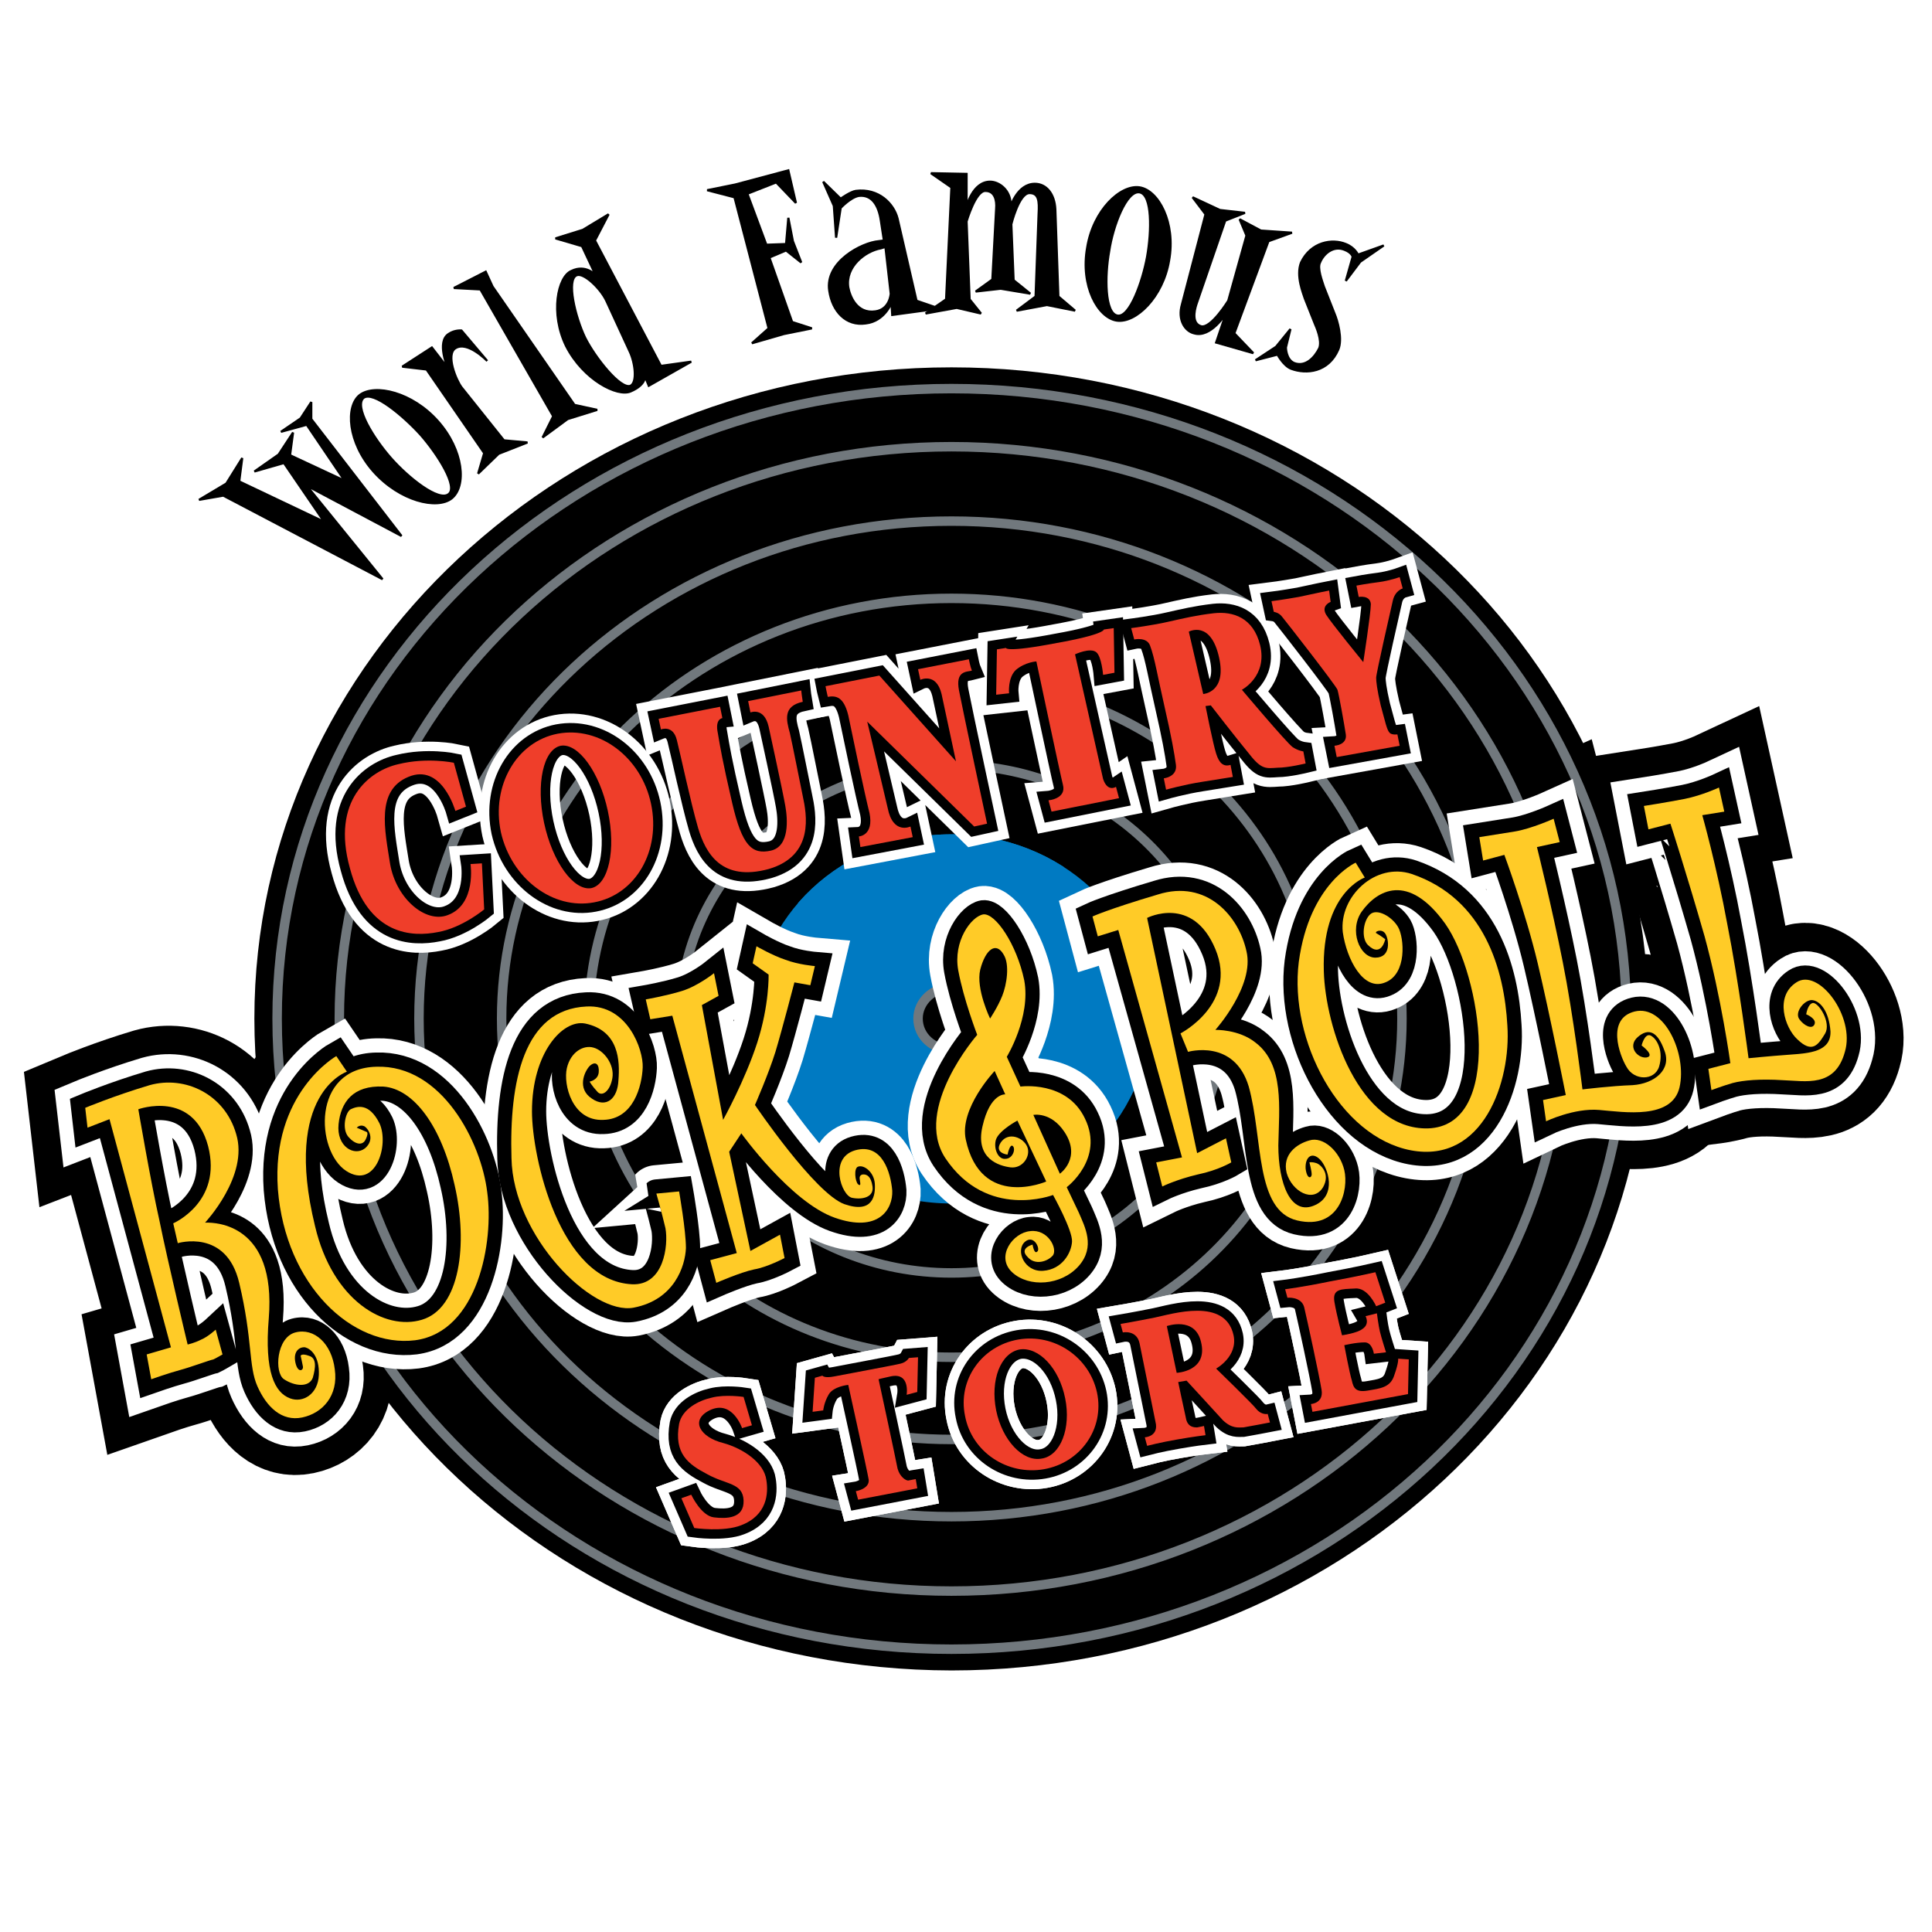
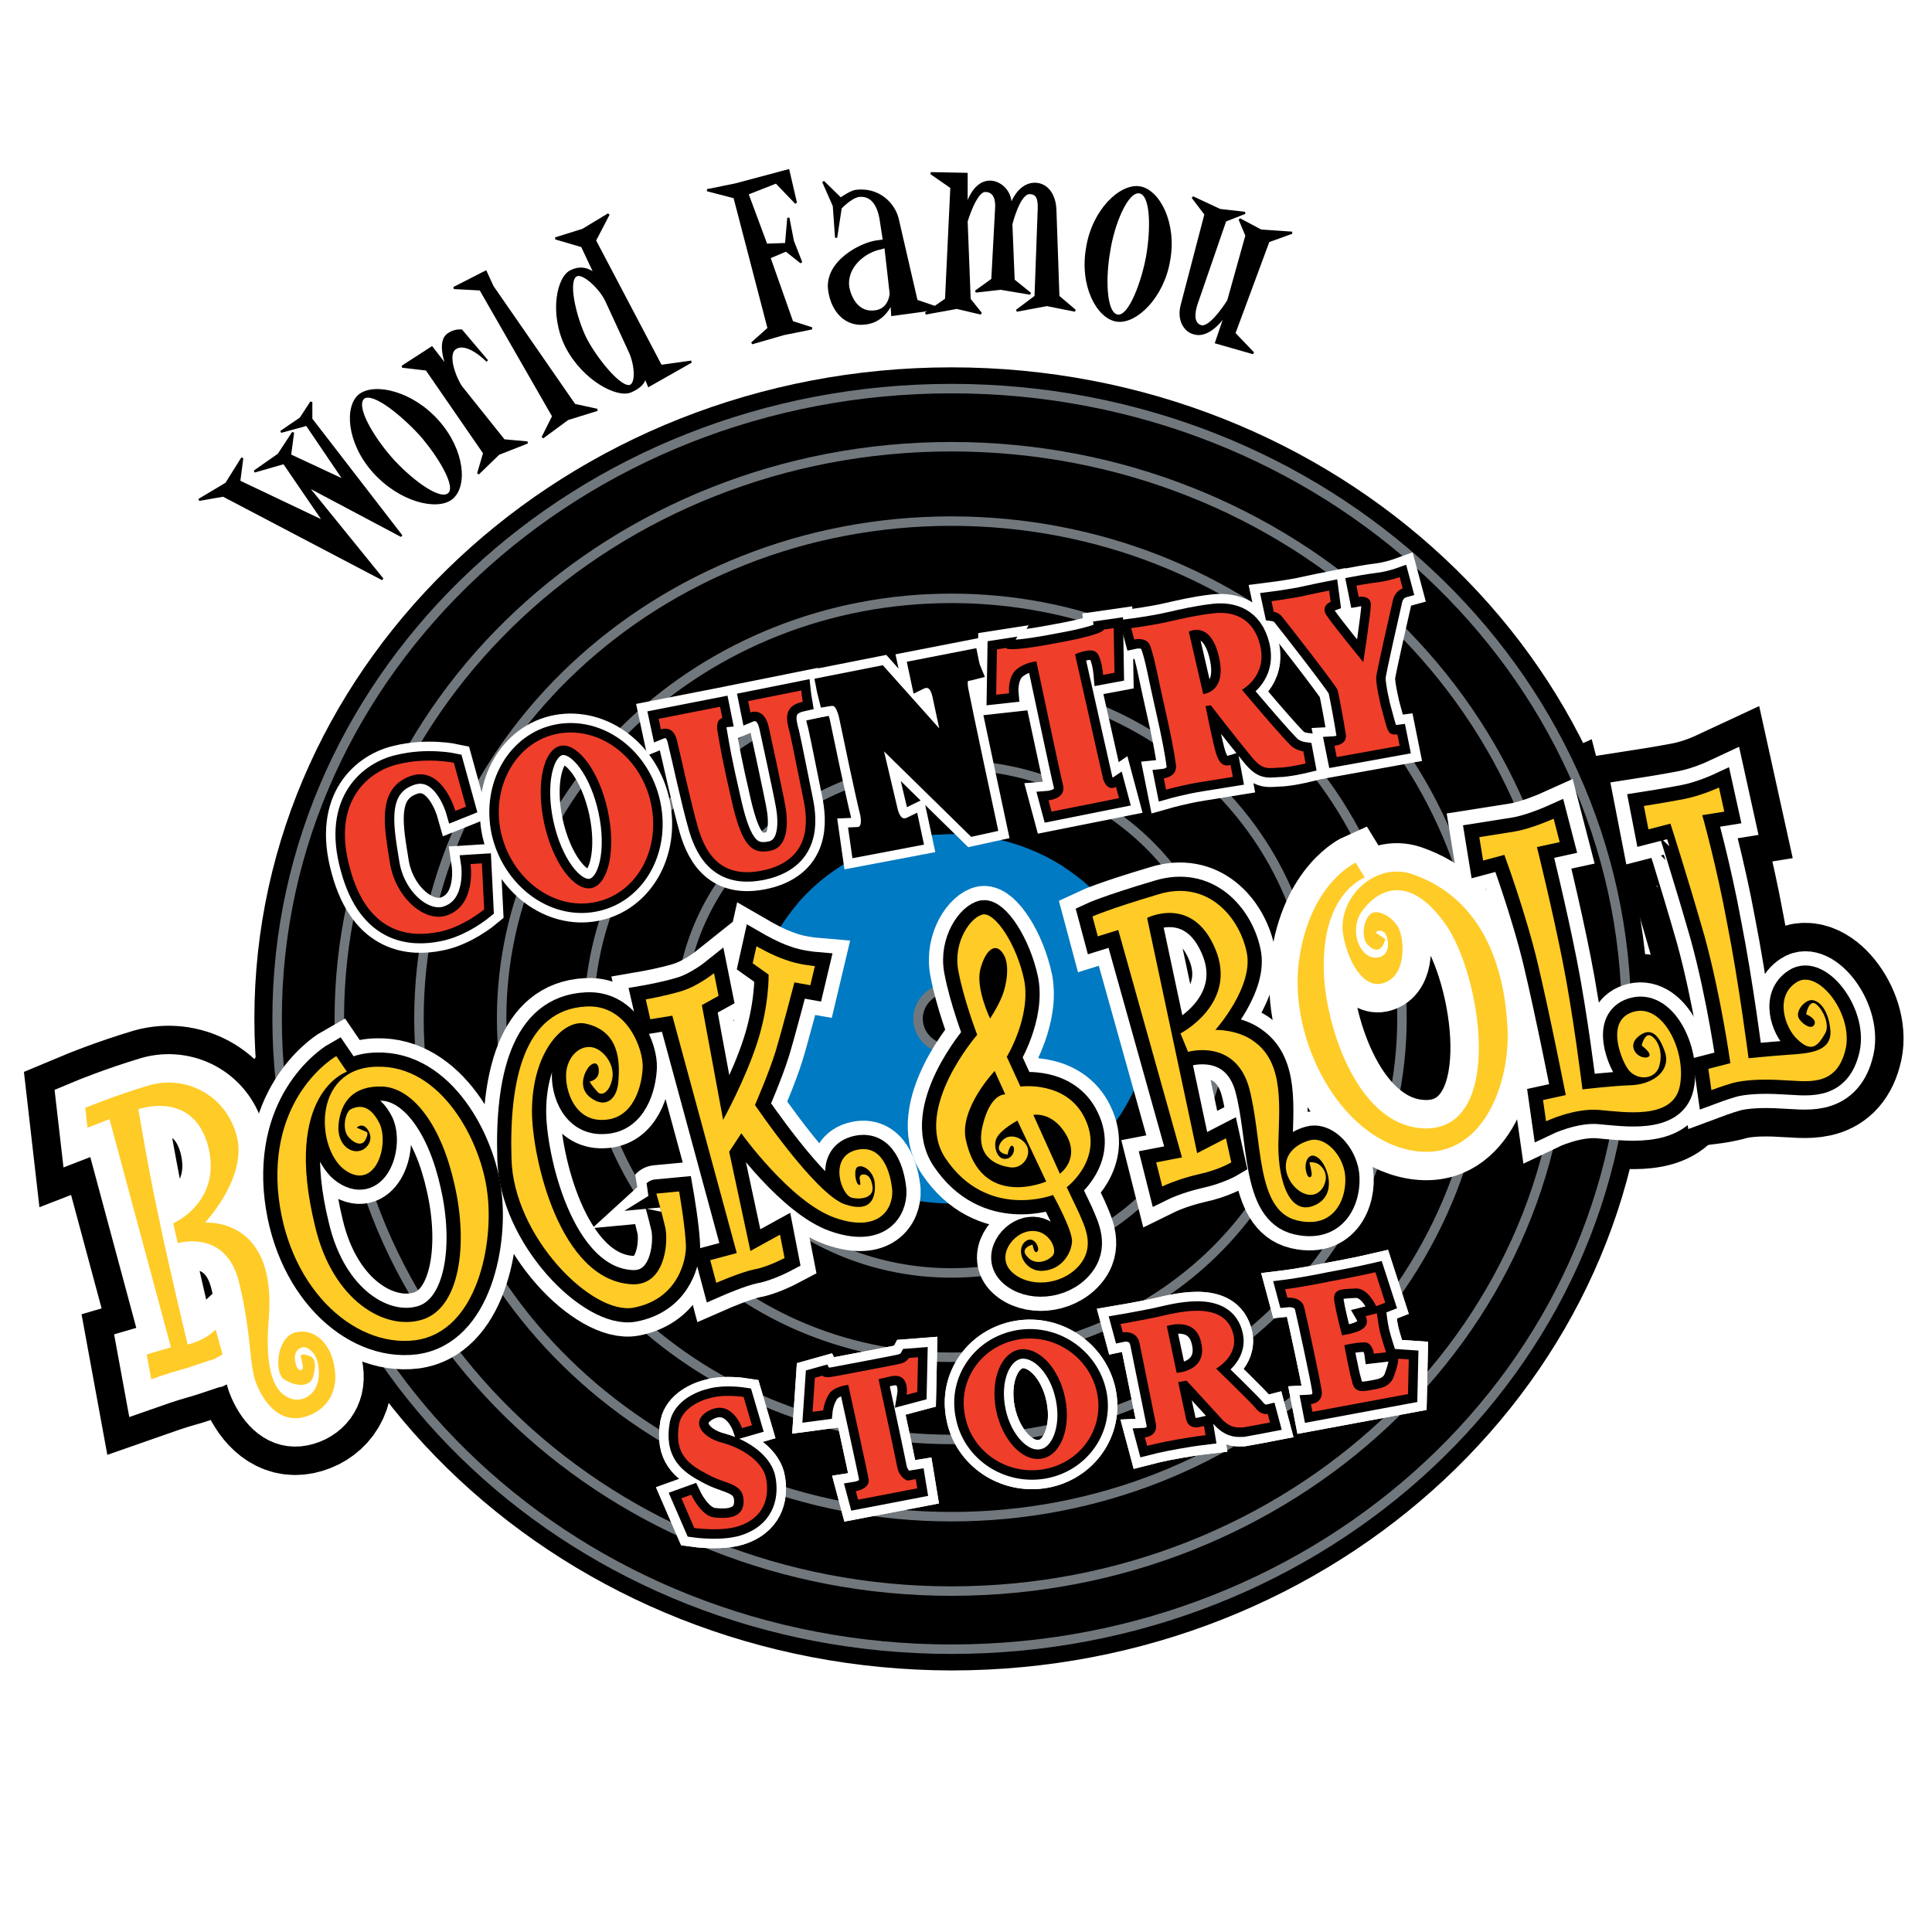
<svg xmlns="http://www.w3.org/2000/svg" version="1.0" id="Layer_1" x="0px" y="0px" width="192.756px" height="192.756px" viewBox="0 0 192.756 192.756" enable-background="new 0 0 192.756 192.756" xml:space="preserve">
  <g>
    <polygon fill-rule="evenodd" clip-rule="evenodd" fill="#FFFFFF" points="0,0 192.756,0 192.756,192.756 0,192.756 0,0  " />
    <path fill-rule="evenodd" clip-rule="evenodd" d="M164.467,101.62c0,35.914-31.103,65.041-69.544,65.041   c-38.367-0.07-69.544-29.127-69.544-65.041c0-35.843,31.177-64.97,69.544-64.97C133.364,36.65,164.467,65.777,164.467,101.62   L164.467,101.62z" />
    <path fill-rule="evenodd" clip-rule="evenodd" fill="#007AC2" d="M114.673,101.62c0,10.181-8.854,18.452-19.75,18.452   c-10.821,0-19.675-8.271-19.675-18.452c0-10.109,8.854-18.381,19.675-18.381C105.819,83.239,114.673,91.511,114.673,101.62   L114.673,101.62z" />
    <path fill-rule="evenodd" clip-rule="evenodd" d="M8.504,110.528c0,0,2.875-1.202,6.432-2.263c3.557-0.989,7.492,0.919,8.627,4.878   c1.135,3.677-2.195,7.848-2.952,8.696c-0.076,0.07-0.076,0.142,0.076,0.142c1.06,0,6.886,0.282,6.13,9.544   c-0.454,5.373,0.605,7.423,2.119,7.988c1.287,0.495,2.8-0.424,2.875-2.333c0.076-1.908-0.832-2.615-1.362-2.757   c-0.53-0.07-1.211,0.354-0.984,1.484s0.833,0.849,0.757,0.424c-0.076-0.424-0.227-1.06-0.227-1.06s0.076-0.283,0.833,0   c0.756,0.212,0.681,1.131,0.378,2.191c-0.378,0.989-1.816,0.848-2.875,0.142c-0.983-0.637-0.757-4.172,1.135-4.666   c1.892-0.495,3.632,1.131,3.935,3.676c0.378,2.616-1.211,4.384-3.254,4.808c-2.043,0.424-3.557-1.061-4.465-3.111   c-0.908-2.05-0.454-4.595-1.816-10.321c-1.287-5.443-6.129-3.959-6.129-3.959l-0.454-1.979c0,0,4.918-2.121,3.48-7.706   c-1.513-5.655-6.962-3.676-6.962-3.676s1.211,7.141,2.119,11.17c0.832,4.101,2.8,12.301,2.8,12.301s0.681-0.141,1.362-0.494   c0.681-0.283,1.438-0.99,1.438-0.99l0.681,2.475c0,0-0.605,0.354-0.908,0.495c-0.379,0.07-2.271,0.777-3.33,1.06   c-1.06,0.283-2.875,0.92-2.875,0.92l-0.454-2.475l2.421-0.707l-6.129-22.765l-2.195,0.849L8.504,110.528L8.504,110.528z" />
    <path fill-rule="evenodd" clip-rule="evenodd" stroke="#000000" stroke-width="11.337" stroke-miterlimit="2.613" d="   M8.504,110.528c0,0,2.875-1.202,6.432-2.263c3.557-0.989,7.492,0.919,8.627,4.878c1.135,3.677-2.195,7.848-2.952,8.696   c-0.076,0.07-0.076,0.142,0.076,0.142c1.06,0,6.886,0.282,6.13,9.544c-0.454,5.373,0.605,7.423,2.119,7.988   c1.287,0.495,2.8-0.424,2.875-2.333c0.076-1.908-0.832-2.615-1.362-2.757c-0.53-0.07-1.211,0.354-0.984,1.484   s0.833,0.849,0.757,0.424c-0.076-0.424-0.227-1.06-0.227-1.06s0.076-0.283,0.833,0c0.756,0.212,0.681,1.131,0.378,2.191   c-0.378,0.989-1.816,0.848-2.875,0.142c-0.983-0.637-0.757-4.172,1.135-4.666c1.892-0.495,3.632,1.131,3.935,3.676   c0.378,2.616-1.211,4.384-3.254,4.808c-2.043,0.424-3.557-1.061-4.465-3.111c-0.908-2.05-0.454-4.595-1.816-10.321   c-1.287-5.443-6.129-3.959-6.129-3.959l-0.455-1.979c0,0,4.919-2.121,3.481-7.706c-1.513-5.655-6.962-3.676-6.962-3.676   s1.211,7.141,2.119,11.17c0.832,4.101,2.8,12.301,2.8,12.301s0.681-0.141,1.362-0.494c0.681-0.283,1.438-0.99,1.438-0.99   l0.681,2.475c0,0-0.605,0.354-0.908,0.495c-0.379,0.07-2.271,0.777-3.33,1.06c-1.06,0.283-2.875,0.92-2.875,0.92l-0.454-2.475   l2.421-0.707l-6.129-22.765l-2.195,0.849L8.504,110.528L8.504,110.528z" />
    <path fill-rule="evenodd" clip-rule="evenodd" stroke="#000000" stroke-width="11.337" stroke-miterlimit="2.613" d="   M34.611,106.923l-1.06-1.556c0,0-6.508,3.677-5.827,13.291c0.757,9.544,7.416,15.836,13.697,15.059   c6.281-0.849,7.87-9.827,7.189-14.775c-0.605-5.02-4.541-12.726-11.048-12.514c-6.508,0.142-6.054,8.413-3.027,10.393   c2.951,1.909,4.313-2.616,3.33-4.736c-1.06-2.121-2.271-1.697-2.876-1.414c-0.529,0.282-0.908,1.979-0.227,2.757   c0.681,0.777,1.438,0.919,1.74,0.212c0.303-0.636,0.076-0.707,0.076-0.707l-0.984-0.424c0,0,0.303-0.354,0.757-0.142   c0.454,0.283,1.06,1.343,0.076,2.191c-1.06,0.849-2.875-0.142-2.648-2.403c0.227-2.191,1.438-3.889,4.465-3.747   c3.027,0.212,5.827,3.959,7.113,9.827c1.362,5.938,0.529,12.301-3.254,13.433c-3.708,1.131-8.929-1.909-10.67-9.333   C28.179,109.044,34.611,106.923,34.611,106.923L34.611,106.923z" />
    <path fill-rule="evenodd" clip-rule="evenodd" stroke="#000000" stroke-width="11.337" stroke-miterlimit="2.613" d="   M66.394,122.547c0.303,1.696-0.151,5.727-3.33,5.585c-7.265-0.354-9.989-12.726-9.989-17.25c0-5.798,3.027-9.19,5.297-8.767   c3.405,0.707,3.481,3.747,3.33,5.655c-0.076,1.839-1.211,2.828-2.648,1.839c-1.514-0.99-0.757-2.687-0.227-3.252   c0.605-0.566,0.984-0.142,0.908,0.636s-0.908,0.919-0.908,0.919s0.227,0.425,0.757,0.99c0.454,0.565,1.286,0,1.513-1.344   c0.227-1.343-0.833-2.757-1.892-3.04c-0.984-0.282-2.271,0.425-2.649,2.051c-0.378,1.626,0.53,5.302,3.632,5.161   c3.027-0.071,3.859-3.394,3.935-5.232c0.076-1.767-1.513-6.292-5.6-6.08c-6.281,0.283-7.719,7.494-7.492,15.13   c0.151,7.776,8.021,15.694,12.184,14.917c4.086-0.778,5.146-4.171,5.221-5.938c0-1.768-0.681-5.656-0.681-5.656l-2.27,0.213   C65.486,119.083,66.016,120.921,66.394,122.547L66.394,122.547z" />
    <path fill-rule="evenodd" clip-rule="evenodd" stroke="#000000" stroke-width="11.337" stroke-miterlimit="2.613" d="   M71.464,127.99c0,0,2.422-1.061,3.784-1.343c1.287-0.212,3.027-1.132,3.027-1.132l-0.454-2.333l-2.952,1.626l-2.119-9.897   l1.211-1.838c0,0,4.918,6.857,9.308,8.413c4.389,1.555,5.827-0.849,5.751-2.687c-0.151-1.768-0.984-4.808-3.708-4.03   c-2.649,0.778-1.362,4.525-0.303,4.737c1.059,0.212,2.194-0.071,2.043-1.131c-0.151-1.061-0.605-1.202-0.908-1.202   c-0.227,0-0.378,0.142-0.378,0.354c0,0.283,0.227,0.919-0.151,0.637c-0.302-0.283-0.454-1.627,0-1.768   c0.605-0.213,1.589,0.565,1.665,1.696s-0.151,3.04-3.027,2.05c-2.951-1.06-8.93-9.897-8.93-9.897s1.362-3.11,2.043-5.302   c0.681-2.263,1.892-6.929,1.892-6.929l1.589,0.283l0.454-1.909c0,0-1.665-0.141-2.952-0.636c-1.286-0.424-2.875-1.343-2.875-1.343   l-0.378,1.697l1.589,1.131c0,0,0.076,3.04-1.135,6.787c-1.21,3.746-3.405,7.706-3.405,7.706l-2.119-11.453l1.665-0.919   l-0.454-1.909c0,0-1.589,0.919-3.178,1.414c-1.589,0.495-3.632,0.848-3.632,0.848l0.454,1.98l2.195-0.354l6.432,23.684   l-2.648,0.707L71.464,127.99L71.464,127.99z" />
    <path fill-rule="evenodd" clip-rule="evenodd" stroke="#000000" stroke-width="11.337" stroke-miterlimit="2.613" d="   M109.527,93.419l2.043-0.636l6.357,22.693l-2.573,0.495l0.605,2.404c0,0,1.438-0.707,3.557-1.202   c2.043-0.424,3.329-1.202,3.329-1.202l-0.529-2.403l-2.876,1.484l-4.994-23.471c0,0,4.54-2.333,6.811,3.11   c2.271,5.444-3.48,8.414-3.48,8.414l0.757,1.838c0,0,4.615-1.344,6.054,3.464c1.438,5.161,0.605,12.372,4.843,13.361   c4.237,0.99,5.146-3.11,4.691-5.019c-0.454-1.909-2.118-3.394-3.48-2.97c-1.287,0.354-2.725,1.414-2.271,3.252   c0.53,1.838,2.648,3.04,3.633,1.414c0.756-1.343-0.228-2.263-0.682-2.403c-0.454-0.142-0.681-0.071-0.681-0.071   s0.227,0.849,0.227,1.202s-0.454,0.565-0.605-0.565c-0.075-1.132,0.605-1.768,1.438-0.92c0.832,0.849,1.664,3.535-0.454,4.525   c-2.497,1.201-3.708-2.191-3.708-5.938c0.075-3.747,0.605-8.06-2.271-10.251c-1.665-1.344-4.011-1.272-4.011-1.272   s3.936-4.384,3.103-7.848c-0.757-3.464-3.935-7.211-8.854-5.656c-4.994,1.484-6.508,2.191-6.508,2.191L109.527,93.419   L109.527,93.419z" />
-     <path fill-rule="evenodd" clip-rule="evenodd" stroke="#000000" stroke-width="11.337" stroke-miterlimit="2.613" d="   M136.165,87.552l-0.908-1.484c0,0-4.616,2.05-5.676,9.897c-0.983,7.848,4.086,17.462,11.199,18.805   c7.189,1.344,9.989-6.857,9.611-12.442c-0.303-5.514-2.271-12.655-9.535-15.129c-3.633-1.202-7.265,2.262-6.887,5.797   c0.379,2.687,2.044,5.938,4.238,5.02c2.194-0.849,1.892-4.454,1.286-5.514c-0.605-1.061-2.119-1.909-2.8-1.272   s-0.908,2.333-0.228,3.04c1.362,1.344,1.741-0.565,1.741-0.565s-0.454-0.354-0.833-0.565c-0.378-0.142,0.454-0.565,0.833,0   c0.378,0.565,0.605,2.404-0.984,2.404c-1.589,0-2.648-2.757-1.361-4.596c1.513-2.121,4.615-3.958,8.323,1.202   c3.633,5.161,5.903,20.219-1.74,20.431c-6.886,0.142-10.216-10.109-10.367-15.694C131.852,89.037,136.165,87.552,136.165,87.552   L136.165,87.552z" />
    <path fill-rule="evenodd" clip-rule="evenodd" d="M147.591,83.522l0.379,2.333l2.119-0.565c0,0,2.118,5.726,3.329,10.816   s2.8,13.15,2.8,13.15l-2.27,0.495l0.303,2.12c0,0,2.8-1.343,5.297-1.131s7.265,0.99,8.021-2.263   c0.757-3.322-1.514-8.271-4.465-7.564c-2.876,0.707-1.514,4.384-0.833,5.515c0.757,1.414,2.801,1.414,3.254,0   c0.454-1.484-0.151-2.757-0.832-3.11c-0.605-0.283-0.908,0.989-0.908,0.989s1.438,1.061,0.454,1.202   c-0.908,0.07-1.892-1.131-0.832-2.05s1.967-0.566,2.648,1.343c0.757,1.909-0.983,3.322-3.179,3.464   c-2.118,0.071-4.994,0.425-4.994,0.425s-0.908-7.424-1.968-12.726c-1.06-5.373-2.572-11.453-2.572-11.453l2.27-0.495l-0.605-2.333   c0,0-2.194,0.989-3.859,1.272C149.407,83.239,147.591,83.522,147.591,83.522L147.591,83.522z" />
    <path fill-rule="evenodd" clip-rule="evenodd" stroke="#000000" stroke-width="11.337" stroke-miterlimit="2.613" d="   M147.591,83.522l0.379,2.333l2.119-0.565c0,0,2.118,5.726,3.329,10.816s2.8,13.15,2.8,13.15l-2.27,0.495l0.303,2.12   c0,0,2.8-1.343,5.297-1.131s7.265,0.99,8.021-2.263c0.757-3.322-1.514-8.271-4.465-7.564c-2.876,0.707-1.514,4.384-0.833,5.515   c0.757,1.414,2.801,1.414,3.254,0c0.454-1.484-0.151-2.757-0.832-3.11c-0.605-0.283-0.908,0.989-0.908,0.989   s1.438,1.061,0.454,1.202c-0.908,0.07-1.892-1.131-0.832-2.05c1.06-0.92,1.967-0.566,2.648,1.343   c0.757,1.909-0.983,3.322-3.179,3.464c-2.118,0.071-4.994,0.425-4.994,0.425s-0.908-7.424-1.968-12.726   c-1.06-5.373-2.572-11.453-2.572-11.453l2.27-0.495l-0.605-2.333c0,0-2.194,0.989-3.859,1.272   C149.407,83.239,147.591,83.522,147.591,83.522L147.591,83.522z" />
    <path fill-rule="evenodd" clip-rule="evenodd" d="M170.066,93.419c1.665,6.08,2.572,12.655,2.572,12.655l-2.194,0.565l0.303,1.838   c0,0,1.136-0.141,2.119-0.424c1.06-0.283,2.8-0.424,4.994-0.283c2.271,0.071,5.222,0.778,6.205-2.827   c1.06-3.535-2.648-8.413-4.843-6.929c-2.194,1.414-1.135,4.525,0.076,5.656c1.513,1.484,2.118,0.565,2.8-0.565   c0.605-1.061-0.605-3.041-1.211-3.041c-0.53,0.071-0.682,1.132-0.682,1.132s1.06,0.424,0.833,0.99   c-0.228,0.565-1.06,0.141-1.514-0.495c-0.529-0.707,0.529-1.98,1.286-1.909c0.757,0.07,1.665,1.061,1.816,3.11   c0.076,2.051-2.119,2.192-4.086,2.333c-1.968,0.142-4.087,0.354-4.087,0.354s-0.983-7.635-2.118-13.361   c-1.06-5.797-2.498-10.887-2.498-10.887l2.195-0.354l-0.53-2.404c0,0-1.665,0.777-3.405,1.131   c-1.816,0.354-4.086,0.707-4.086,0.707l0.454,2.333l2.194-0.565C166.661,82.179,168.326,87.34,170.066,93.419L170.066,93.419z" />
    <path fill-rule="evenodd" clip-rule="evenodd" stroke="#000000" stroke-width="11.337" stroke-miterlimit="2.613" d="   M170.066,93.419c1.665,6.08,2.572,12.655,2.572,12.655l-2.194,0.565l0.303,1.838c0,0,1.136-0.141,2.119-0.424   c1.06-0.283,2.8-0.424,4.994-0.283c2.271,0.071,5.222,0.778,6.205-2.827c1.06-3.535-2.648-8.413-4.843-6.929   c-2.194,1.414-1.135,4.524,0.076,5.656c1.513,1.484,2.118,0.565,2.8-0.565c0.605-1.061-0.605-3.041-1.211-3.041   c-0.53,0.071-0.682,1.132-0.682,1.132s1.06,0.424,0.833,0.99c-0.228,0.565-1.06,0.141-1.514-0.495   c-0.529-0.707,0.529-1.98,1.286-1.909c0.757,0.07,1.665,1.061,1.816,3.11c0.076,2.051-2.119,2.191-4.086,2.333   c-1.968,0.142-4.087,0.354-4.087,0.354s-0.983-7.635-2.118-13.361c-1.06-5.797-2.498-10.887-2.498-10.887l2.195-0.354l-0.53-2.404   c0,0-1.665,0.777-3.405,1.131c-1.816,0.354-4.086,0.707-4.086,0.707l0.454,2.333l2.194-0.565   C166.661,82.179,168.326,87.34,170.066,93.419L170.066,93.419z" />
    <path fill-rule="evenodd" clip-rule="evenodd" stroke="#000000" stroke-width="11.337" stroke-miterlimit="2.613" d="   M101.81,108.407c0,0,4.615-0.637,6.432,3.182c1.968,4.029-1.816,6.857-1.816,6.857s0.53,1.131,1.211,2.545   c0.605,1.414,1.665,3.394,0,5.303c-1.74,1.979-4.994,2.191-6.659,0.636c-1.665-1.555,0.076-3.959,1.816-4.101   c1.74-0.212,2.724,1.697,2.27,2.404c-0.529,0.636-1.815,1.061-2.572,0.142c-0.832-0.849,0.529-1.202,0.529-1.202   s0.151,0.989,0.454,0.707c0.378-0.212-0.303-1.768-1.211-0.99c-0.983,0.849-0.075,3.04,1.816,2.898   c1.892-0.141,2.8-1.767,2.876-2.898c0.075-1.131-1.893-4.666-1.893-4.666s-6.583,2.545-10.745-3.676   c-3.254-4.949,3.178-12.302,3.178-12.302s-1.362-3.535-1.892-6.433c-0.53-2.899,1.286-5.373,2.498-5.585   c1.21-0.142,3.329,2.969,4.086,6.575c0.681,3.676-1.74,7.635-1.74,7.635L101.81,108.407L101.81,108.407z" />
    <path fill-rule="evenodd" clip-rule="evenodd" stroke="#000000" stroke-width="11.337" stroke-miterlimit="2.613" d="   M99.993,99.358c0.454-1.132,0.757-3.111,0.151-4.101c-0.757-1.344-1.816-0.566-2.346,1.484c-0.455,1.909,0.983,4.878,0.983,4.878   S99.539,100.489,99.993,99.358L99.993,99.358z" />
    <path fill-rule="evenodd" clip-rule="evenodd" stroke="#000000" stroke-width="11.337" stroke-miterlimit="2.613" d="   M103.096,111.235l2.648,5.868c0,0,2.194-1.556,0.454-4.172C104.836,110.882,103.096,111.235,103.096,111.235L103.096,111.235z" />
    <path fill-rule="evenodd" clip-rule="evenodd" stroke="#000000" stroke-width="11.337" stroke-miterlimit="2.613" d="   M104.382,117.881l-2.875-6.08c0,0-1.741,0.919-2.119,1.838c-0.303,0.849,0.151,2.05,0.907,1.979c0.758,0,1.061-0.989,0.758-1.272   s-0.53,0.849-0.53,0.849s-1.362-0.142-0.681-1.202c0.757-1.131,2.27-0.495,2.648,0.424c0.378,0.92-0.454,2.192-1.665,2.051   c-1.135-0.142-3.557-0.849-2.8-4.101c0.757-3.322,2.27-3.182,2.27-3.182l-1.059-2.333c0,0-3.557,3.747-2.875,6.857   C97.874,120.709,104.382,117.881,104.382,117.881L104.382,117.881z" />
    <path fill-rule="evenodd" clip-rule="evenodd" fill="#007AC2" d="M114.673,101.62c0,10.181-8.854,18.452-19.75,18.452   c-10.821,0-19.675-8.271-19.675-18.452c0-10.109,8.854-18.381,19.675-18.381C105.819,83.239,114.673,91.511,114.673,101.62   L114.673,101.62z" />
    <path fill-rule="evenodd" clip-rule="evenodd" d="M98.252,101.62c0,1.768-1.438,3.111-3.329,3.111c-1.816,0-3.33-1.344-3.33-3.111   c0-1.696,1.513-3.11,3.33-3.11C96.814,98.51,98.252,99.924,98.252,101.62L98.252,101.62z" />
    <path fill="none" stroke="#71787D" stroke-width="0.944" stroke-miterlimit="2.613" d="M98.252,101.62   c0,1.768-1.438,3.111-3.329,3.111c-1.816,0-3.33-1.344-3.33-3.111c0-1.696,1.513-3.11,3.33-3.11   C96.814,98.51,98.252,99.924,98.252,101.62L98.252,101.62z M122.014,101.62c0,13.998-12.107,25.381-27.091,25.381   c-14.908,0-27.091-11.383-27.091-25.381c0-13.927,12.184-25.309,27.091-25.309C109.906,76.311,122.014,87.693,122.014,101.62   L122.014,101.62z M131.095,101.62c0,18.664-16.194,33.793-36.172,33.793c-19.978,0-36.172-15.129-36.172-33.793   c0-18.664,16.194-33.793,36.172-33.793C114.9,67.827,131.095,82.957,131.095,101.62L131.095,101.62z M139.873,101.62   c0,23.188-20.129,41.994-44.95,41.994c-24.745,0-44.875-18.806-44.875-41.994c0-23.118,20.129-41.923,44.875-41.923   C119.744,59.697,139.873,78.502,139.873,101.62L139.873,101.62z M148.121,101.62c0,27.431-23.837,49.7-53.198,49.7   S41.8,129.051,41.8,101.62c0-27.43,23.761-49.629,53.123-49.629S148.121,74.19,148.121,101.62L148.121,101.62z M156.066,101.62   c0,31.531-27.394,57.123-61.144,57.123c-33.675,0-61.068-25.592-61.068-57.123c0-31.46,27.394-57.052,61.068-57.052   C128.673,44.568,156.066,70.16,156.066,101.62L156.066,101.62z M162.271,101.62c0,34.783-30.117,62.921-67.349,62.921   c-37.156,0-67.274-28.138-67.274-62.921c0-34.712,30.118-62.849,67.274-62.849C132.154,38.771,162.271,66.908,162.271,101.62   L162.271,101.62z" />
    <path fill-rule="evenodd" clip-rule="evenodd" fill="#FFFFFF" stroke="#FFFFFF" stroke-width="3.778" stroke-miterlimit="2.613" d="   M45.281,76.099l1.21,4.383l-1.059,0.424c0,0-1.362-4.808-4.692-3.394c-3.254,1.343-2.346,5.302-1.816,8.696   c0.605,3.464,3.557,5.938,5.751,5.09c2.875-1.06,2.27-5.09,2.27-5.09l1.135-0.071l0.227,4.595c0,0-2.195,1.838-4.616,2.262   c-2.497,0.495-6.962,0.425-8.778-6.362c-1.892-6.787,1.968-9.756,4.843-10.393C42.632,75.533,45.281,76.099,45.281,76.099   L45.281,76.099z" />
    <path fill-rule="evenodd" clip-rule="evenodd" fill="#FFFFFF" stroke="#FFFFFF" stroke-width="3.778" stroke-miterlimit="2.613" d="   M64.956,80.199c0.984,4.666-1.513,9.049-5.675,9.827c-4.086,0.778-8.249-2.333-9.308-6.999c-0.983-4.666,1.589-9.049,5.676-9.827   C59.811,72.423,63.972,75.533,64.956,80.199L64.956,80.199z M55.951,74.402c-1.741,0.354-2.498,3.818-1.665,7.706   s2.951,6.787,4.692,6.504c1.74-0.354,2.497-3.818,1.665-7.706C59.811,77.018,57.691,74.12,55.951,74.402L55.951,74.402z" />
    <path fill-rule="evenodd" clip-rule="evenodd" fill="#FFFFFF" stroke="#FFFFFF" stroke-width="3.778" stroke-miterlimit="2.613" d="   M71.842,70.514l-6.129,1.202l0.227,1.06c0,0,1.211-0.495,1.589,1.061c0.378,1.484,1.362,6.151,2.119,8.767   c0.757,2.545,2.346,5.373,7.038,4.1c4.616-1.343,3.784-5.514,3.405-7.281c-0.378-1.838-0.984-4.949-1.287-6.292   c-0.378-1.343-0.681-2.686,1.287-3.11c-0.076-0.424-0.151-1.131-0.151-1.131l-5.297,1.061l0.227,1.131c0,0,1.362-0.565,1.816,1.414   c0,0,1.438,6.575,1.665,7.918c0.227,1.273,0.454,4.03-1.438,4.454c-1.892,0.424-2.875-0.495-3.859-4.737s-1.211-5.656-1.438-6.999   c-0.303-1.414,0.454-1.485,0.454-1.485L71.842,70.514L71.842,70.514z" />
    <path fill-rule="evenodd" clip-rule="evenodd" fill="#FFFFFF" stroke="#FFFFFF" stroke-width="3.778" stroke-miterlimit="2.613" d="   M82.361,68.463c0,0,0.151,0.778,0.227,1.061c0.833-0.141,1.589,0,2.043,1.838c0.378,1.838,1.665,7.988,2.119,9.756   c0.454,2.262-1.06,2.333-1.06,2.333l0.151,1.061l5.222-0.99l-0.227-1.061c0,0-1.74,0.849-2.27-1.838   c-0.605-2.616-2.043-8.625-2.043-8.625l10.67,10.463l1.287-0.283c0,0-2.421-11.312-2.8-13.291   c-0.379-1.979,0.756-1.838,1.286-1.979c-0.151-0.354-0.303-1.131-0.303-1.131l-5.07,0.99l0.227,1.06c0,0,1.589-0.778,2.119,1.414   c0.53,2.475,1.438,6.716,1.438,6.716l-7.643-8.555L82.361,68.463L82.361,68.463z" />
    <path fill-rule="evenodd" clip-rule="evenodd" fill="#FFFFFF" stroke="#FFFFFF" stroke-width="3.778" stroke-miterlimit="2.613" d="   M99.463,64.787l-0.075,4.525l1.286-0.142c0,0-0.151-1.555,0.682-2.333c0.907-0.777,2.043-0.848,2.043-0.848   s2.421,11.453,2.648,12.301c0.378,1.414-1.438,1.555-1.438,1.555l0.303,1.131l6.734-1.343l-0.303-1.131   c0,0-0.832,0.566-1.286-0.778l-2.8-12.442c0,0,1.513-0.707,2.118-0.212c0.53,0.424,0.682,2.262,0.682,2.262l1.135-0.212   l-0.076-4.454l-0.983,0.141c0,0,0.076,0.495-4.691,1.343c-5.146,0.99-5.07,0.495-5.07,0.495L99.463,64.787L99.463,64.787z" />
    <path fill-rule="evenodd" clip-rule="evenodd" fill="#FFFFFF" stroke="#FFFFFF" stroke-width="3.778" stroke-miterlimit="2.613" d="   M112.857,62.667c0,0,2.194-0.283,3.708-0.636c1.589-0.354,2.724-0.637,4.54-0.849c1.892-0.212,3.936,0.424,4.616,3.182   c0.757,3.11-1.816,4.454-1.816,4.454s4.465,5.303,5.07,5.727c0.529,0.354,1.06,0.424,1.06,0.424l0.227,1.202   c0,0-1.74,0.424-2.8,0.424c-1.135,0.071-1.589,0.212-2.8-1.343c-1.286-1.555-3.859-4.878-3.859-4.878l-0.529,0.071   c0,0,0.757,3.817,1.06,4.736c0.303,0.99,0.756,1.343,1.438,1.131c0.075,0.424,0.227,1.202,0.227,1.202s-1.286,0.212-3.103,0.495   c-1.815,0.283-3.557,0.777-3.557,0.777l-0.227-1.131c0,0,1.362-0.142,1.211-1.343c-0.151-1.131-0.454-2.828-1.136-5.797   c-0.681-2.969-0.983-4.878-1.438-6.08c-0.303-0.919-1.589-0.636-1.589-0.636L112.857,62.667L112.857,62.667z M118.608,63.02   l1.438,6.222c0,0,2.346-0.142,1.59-3.605C120.803,61.818,118.608,63.02,118.608,63.02L118.608,63.02z" />
    <path fill-rule="evenodd" clip-rule="evenodd" fill="#FFFFFF" stroke="#FFFFFF" stroke-width="3.778" stroke-miterlimit="2.613" d="   M126.856,59.98c0,0,1.136-0.142,2.725-0.424c1.589-0.354,3.027-0.636,3.027-0.636l0.15,1.131c0,0-0.983,0.354-0.453,1.273   c0.529,0.848,3.708,4.737,3.708,4.737s0.756-4.878,0.756-5.797c-0.075-0.919-1.21-0.707-1.21-0.707l-0.228-1.131   c0,0,1.135-0.212,2.271-0.353c1.06-0.142,2.043-0.495,2.043-0.495l0.303,1.131c0,0-0.757,0.212-0.983,1.202   c-0.228,0.99-1.665,7.282-1.665,7.706c0,0.354,0.075,1.131,0.454,2.757c0.454,1.626,0.605,2.475,0.908,2.757   c0.227,0.212,0.757,0.142,0.757,0.142l0.227,1.131l-6.281,1.131l-0.227-1.131c0,0,1.286-0.07,1.135-1.131   c-0.151-0.99-0.681-3.959-0.832-4.454c-0.151-0.424-5.222-6.928-5.524-7.282c-0.303-0.424-0.832-0.495-0.832-0.495L126.856,59.98   L126.856,59.98z" />
    <path fill-rule="evenodd" clip-rule="evenodd" stroke="#000000" stroke-width="1.889" stroke-miterlimit="2.613" d="   M45.281,76.099l1.21,4.383l-1.059,0.424c0,0-1.362-4.808-4.692-3.394c-3.254,1.343-2.346,5.302-1.816,8.696   c0.605,3.464,3.557,5.938,5.751,5.09c2.875-1.06,2.27-5.09,2.27-5.09l1.135-0.071l0.227,4.595c0,0-2.195,1.838-4.616,2.262   c-2.497,0.495-6.962,0.424-8.778-6.362c-1.892-6.787,1.968-9.756,4.843-10.393C42.632,75.533,45.281,76.099,45.281,76.099   L45.281,76.099z" />
    <path fill-rule="evenodd" clip-rule="evenodd" stroke="#000000" stroke-width="1.889" stroke-miterlimit="2.613" d="   M64.956,80.199c0.984,4.666-1.513,9.049-5.675,9.827c-4.086,0.778-8.249-2.333-9.308-6.999c-0.983-4.666,1.589-9.049,5.676-9.827   C59.811,72.423,63.972,75.533,64.956,80.199L64.956,80.199z M55.951,74.402c-1.741,0.354-2.498,3.818-1.665,7.706   s2.951,6.787,4.692,6.504c1.74-0.354,2.497-3.818,1.665-7.706C59.811,77.018,57.691,74.119,55.951,74.402L55.951,74.402z" />
    <path fill-rule="evenodd" clip-rule="evenodd" stroke="#000000" stroke-width="1.889" stroke-miterlimit="2.613" d="   M71.842,70.514l-6.129,1.202l0.227,1.06c0,0,1.211-0.495,1.589,1.061c0.378,1.484,1.362,6.151,2.119,8.767   c0.757,2.545,2.346,5.373,7.038,4.1c4.616-1.343,3.784-5.514,3.405-7.282c-0.378-1.838-0.984-4.949-1.287-6.292   c-0.378-1.343-0.681-2.686,1.287-3.111c-0.076-0.424-0.151-1.131-0.151-1.131l-5.297,1.061l0.227,1.131   c0,0,1.362-0.565,1.816,1.414c0,0,1.438,6.575,1.665,7.918c0.227,1.273,0.454,4.03-1.438,4.454   c-1.892,0.424-2.875-0.495-3.859-4.737s-1.211-5.656-1.438-6.999c-0.303-1.414,0.454-1.485,0.454-1.485L71.842,70.514   L71.842,70.514z" />
    <path fill-rule="evenodd" clip-rule="evenodd" stroke="#000000" stroke-width="1.889" stroke-miterlimit="2.613" d="   M82.361,68.463c0,0,0.151,0.778,0.227,1.061c0.833-0.141,1.589,0,2.043,1.838c0.378,1.838,1.665,7.988,2.119,9.756   c0.454,2.262-1.06,2.333-1.06,2.333l0.151,1.061l5.222-0.99l-0.227-1.061c0,0-1.74,0.849-2.27-1.838   c-0.605-2.616-2.043-8.625-2.043-8.625l10.67,10.463l1.287-0.283c0,0-2.421-11.312-2.8-13.291s0.756-1.838,1.286-1.979   c-0.151-0.354-0.303-1.131-0.303-1.131l-5.07,0.99l0.227,1.06c0,0,1.589-0.778,2.119,1.414c0.53,2.475,1.438,6.716,1.438,6.716   l-7.643-8.555L82.361,68.463L82.361,68.463z" />
    <path fill-rule="evenodd" clip-rule="evenodd" stroke="#000000" stroke-width="1.889" stroke-miterlimit="2.613" d="   M99.463,64.787l-0.075,4.525l1.286-0.142c0,0-0.151-1.555,0.682-2.333c0.907-0.777,2.043-0.848,2.043-0.848   s2.421,11.453,2.648,12.301c0.378,1.414-1.438,1.556-1.438,1.556l0.303,1.131l6.734-1.343l-0.303-1.131   c0,0-0.832,0.566-1.286-0.778l-2.8-12.442c0,0,1.514-0.707,2.118-0.212c0.53,0.424,0.682,2.262,0.682,2.262l1.135-0.212   l-0.075-4.454l-0.984,0.142c0,0,0.076,0.495-4.691,1.343c-5.146,0.99-5.07,0.495-5.07,0.495L99.463,64.787L99.463,64.787z" />
    <path fill-rule="evenodd" clip-rule="evenodd" stroke="#000000" stroke-width="1.889" stroke-miterlimit="2.613" d="   M112.857,62.666c0,0,2.194-0.282,3.708-0.636c1.589-0.354,2.724-0.637,4.54-0.849c1.892-0.212,3.936,0.424,4.616,3.182   c0.757,3.11-1.816,4.454-1.816,4.454s4.465,5.302,5.07,5.727c0.529,0.354,1.06,0.424,1.06,0.424l0.227,1.202   c0,0-1.74,0.424-2.8,0.424c-1.135,0.071-1.589,0.212-2.8-1.343c-1.286-1.556-3.859-4.878-3.859-4.878l-0.529,0.071   c0,0,0.757,3.817,1.06,4.736c0.303,0.99,0.756,1.343,1.438,1.131c0.075,0.424,0.227,1.202,0.227,1.202s-1.286,0.212-3.103,0.495   c-1.815,0.282-3.557,0.777-3.557,0.777l-0.227-1.131c0,0,1.362-0.142,1.211-1.343c-0.151-1.131-0.454-2.828-1.135-5.797   c-0.682-2.969-0.984-4.878-1.438-6.08c-0.303-0.919-1.589-0.636-1.589-0.636L112.857,62.666L112.857,62.666z M118.608,63.02   l1.438,6.222c0,0,2.346-0.142,1.59-3.605C120.803,61.818,118.608,63.02,118.608,63.02L118.608,63.02z" />
    <path fill-rule="evenodd" clip-rule="evenodd" stroke="#000000" stroke-width="1.889" stroke-miterlimit="2.613" d="   M126.856,59.98c0,0,1.136-0.142,2.725-0.424c1.589-0.354,3.027-0.636,3.027-0.636l0.15,1.131c0,0-0.983,0.354-0.453,1.273   c0.529,0.848,3.708,4.737,3.708,4.737s0.756-4.878,0.756-5.797c-0.075-0.919-1.21-0.707-1.21-0.707l-0.228-1.131   c0,0,1.135-0.212,2.271-0.353c1.06-0.142,2.043-0.495,2.043-0.495l0.303,1.131c0,0-0.757,0.212-0.983,1.202   c-0.228,0.99-1.665,7.282-1.665,7.706c0,0.354,0.075,1.131,0.454,2.757c0.454,1.626,0.605,2.475,0.908,2.757   c0.227,0.212,0.757,0.142,0.757,0.142l0.227,1.131l-6.281,1.131l-0.227-1.131c0,0,1.286-0.07,1.135-1.131   c-0.151-0.99-0.681-3.959-0.832-4.454c-0.151-0.424-5.222-6.928-5.524-7.282c-0.303-0.424-0.832-0.495-0.832-0.495L126.856,59.98   L126.856,59.98z" />
    <path fill-rule="evenodd" clip-rule="evenodd" fill="#EF3E2A" d="M45.281,76.099l1.21,4.383l-1.059,0.424   c0,0-1.362-4.808-4.692-3.394c-3.254,1.343-2.346,5.302-1.816,8.696c0.605,3.464,3.557,5.938,5.751,5.09   c2.875-1.06,2.27-5.09,2.27-5.09l1.135-0.071l0.227,4.595c0,0-2.195,1.838-4.616,2.262c-2.497,0.495-6.962,0.424-8.778-6.362   c-1.892-6.787,1.968-9.756,4.843-10.393C42.632,75.533,45.281,76.099,45.281,76.099L45.281,76.099z" />
    <path fill-rule="evenodd" clip-rule="evenodd" fill="#EF3E2A" d="M64.956,80.199c0.984,4.666-1.513,9.049-5.675,9.827   c-4.086,0.778-8.249-2.333-9.308-6.999c-0.983-4.666,1.589-9.049,5.676-9.827C59.811,72.422,63.972,75.533,64.956,80.199   L64.956,80.199z M55.951,74.402c-1.741,0.354-2.498,3.818-1.665,7.706s2.951,6.787,4.692,6.504c1.74-0.354,2.497-3.818,1.665-7.706   C59.811,77.018,57.691,74.12,55.951,74.402L55.951,74.402z" />
    <path fill-rule="evenodd" clip-rule="evenodd" fill="#EF3E2A" d="M71.842,70.514l-6.129,1.202l0.227,1.06   c0,0,1.211-0.495,1.589,1.061c0.378,1.484,1.362,6.151,2.119,8.767c0.757,2.545,2.346,5.373,7.038,4.1   c4.616-1.343,3.784-5.514,3.405-7.282c-0.378-1.838-0.984-4.949-1.287-6.292c-0.378-1.343-0.681-2.686,1.287-3.111   c-0.076-0.424-0.151-1.131-0.151-1.131l-5.297,1.061l0.227,1.131c0,0,1.362-0.565,1.816,1.414c0,0,1.438,6.575,1.665,7.918   c0.227,1.273,0.454,4.03-1.438,4.454c-1.892,0.424-2.875-0.495-3.859-4.737s-1.211-5.656-1.438-6.999   c-0.303-1.414,0.454-1.485,0.454-1.485L71.842,70.514L71.842,70.514z" />
-     <path fill-rule="evenodd" clip-rule="evenodd" fill="#EF3E2A" d="M82.361,68.463c0,0,0.151,0.778,0.227,1.061   c0.833-0.141,1.589,0,2.043,1.838c0.378,1.838,1.665,7.988,2.119,9.756c0.454,2.262-1.06,2.333-1.06,2.333l0.151,1.061l5.222-0.99   l-0.227-1.061c0,0-1.74,0.849-2.27-1.838c-0.605-2.616-2.043-8.625-2.043-8.625l10.67,10.463l1.287-0.283   c0,0-2.421-11.312-2.8-13.291s0.756-1.838,1.286-1.979c-0.151-0.354-0.303-1.131-0.303-1.131l-5.07,0.99l0.227,1.06   c0,0,1.589-0.778,2.119,1.414c0.53,2.475,1.438,6.716,1.438,6.716l-7.643-8.555L82.361,68.463L82.361,68.463z" />
    <path fill-rule="evenodd" clip-rule="evenodd" fill="#EF3E2A" d="M99.463,64.787l-0.075,4.525l1.286-0.142   c0,0-0.151-1.555,0.682-2.333c0.907-0.777,2.043-0.848,2.043-0.848s2.421,11.453,2.648,12.301c0.378,1.414-1.438,1.555-1.438,1.555   l0.303,1.131l6.734-1.343l-0.303-1.131c0,0-0.832,0.566-1.286-0.778l-2.8-12.442c0,0,1.514-0.707,2.118-0.212   c0.53,0.424,0.682,2.262,0.682,2.262l1.135-0.212l-0.075-4.454l-0.984,0.141c0,0,0.076,0.495-4.691,1.343   c-5.146,0.99-5.07,0.495-5.07,0.495L99.463,64.787L99.463,64.787z" />
    <path fill-rule="evenodd" clip-rule="evenodd" fill="#EF3E2A" d="M112.857,62.667c0,0,2.194-0.283,3.708-0.636   c1.589-0.354,2.724-0.637,4.54-0.849c1.892-0.212,3.936,0.424,4.616,3.182c0.757,3.11-1.816,4.454-1.816,4.454   s4.465,5.303,5.07,5.727c0.529,0.354,1.06,0.424,1.06,0.424l0.227,1.202c0,0-1.74,0.424-2.8,0.424   c-1.135,0.071-1.589,0.212-2.8-1.343c-1.286-1.556-3.859-4.878-3.859-4.878l-0.529,0.071c0,0,0.757,3.817,1.06,4.736   c0.303,0.99,0.756,1.343,1.438,1.131c0.075,0.424,0.227,1.202,0.227,1.202s-1.286,0.212-3.103,0.495   c-1.815,0.283-3.557,0.777-3.557,0.777l-0.227-1.131c0,0,1.362-0.142,1.211-1.343c-0.151-1.131-0.454-2.828-1.135-5.797   c-0.682-2.969-0.984-4.878-1.438-6.08c-0.303-0.919-1.589-0.636-1.589-0.636L112.857,62.667L112.857,62.667z M118.608,63.02   l1.438,6.222c0,0,2.346-0.142,1.59-3.605C120.803,61.818,118.608,63.02,118.608,63.02L118.608,63.02z" />
    <path fill-rule="evenodd" clip-rule="evenodd" fill="#EF3E2A" d="M126.856,59.98c0,0,1.136-0.142,2.725-0.424   c1.589-0.354,3.027-0.636,3.027-0.636l0.15,1.131c0,0-0.983,0.354-0.453,1.273c0.529,0.848,3.708,4.737,3.708,4.737   s0.756-4.878,0.756-5.797c-0.075-0.919-1.21-0.707-1.21-0.707l-0.228-1.131c0,0,1.135-0.212,2.271-0.353   c1.06-0.142,2.043-0.495,2.043-0.495l0.303,1.131c0,0-0.757,0.212-0.983,1.202c-0.228,0.99-1.665,7.282-1.665,7.706   c0,0.354,0.075,1.131,0.454,2.757c0.454,1.626,0.605,2.475,0.908,2.757c0.227,0.212,0.757,0.142,0.757,0.142l0.227,1.131   l-6.281,1.131l-0.227-1.131c0,0,1.286-0.07,1.135-1.131c-0.151-0.99-0.681-3.959-0.832-4.454c-0.151-0.424-5.222-6.928-5.524-7.282   c-0.303-0.424-0.832-0.495-0.832-0.495L126.856,59.98L126.856,59.98z" />
    <path fill-rule="evenodd" clip-rule="evenodd" stroke="#FFFFFF" stroke-width="3.778" stroke-miterlimit="2.613" d="   M74.188,139.372l0.832,2.828l-0.983,0.283c0,0-0.984-2.898-3.254-1.768c-1.968,0.989-0.908,2.687,1.362,3.252   c2.043,0.565,4.086,1.979,4.313,3.677c0.227,1.343,0.076,3.534-2.497,4.524c-1.741,0.706-4.692,0.282-4.692,0.282l-1.287-2.969   l0.984-0.354c0,0,0.984,2.121,2.27,2.262c1.211,0.142,3.027,0.142,2.952-1.696c-0.076-1.768-1.741-1.556-3.632-2.616   c-1.892-0.989-3.33-2.05-2.8-5.02c0.303-1.484,1.968-2.333,3.254-2.615C72.372,139.09,74.188,139.372,74.188,139.372   L74.188,139.372z" />
    <path fill-rule="evenodd" clip-rule="evenodd" stroke="#FFFFFF" stroke-width="3.778" stroke-miterlimit="2.613" d="   M91.366,147.573l0.151,0.919l-5.903,1.132l-0.227-0.849c0,0,1.362-0.212,1.286-1.131c-0.151-0.92-2.043-9.474-2.043-9.474   s-1.514,0.141-1.968,0.989c-0.454,0.778-0.53,1.556-0.53,1.556l-1.059,0.142l0.227-3.394l0.756-0.212c0,0,0.151,0.282,1.211,0.07   s6.054-1.131,6.583-1.272c0.605-0.142,0.833-0.565,0.833-0.565l0.908-0.071l-0.076,3.465l-1.06,0.282c0,0,0.378-2.262-1.589-1.838   c-0.984,0.212-1.211,0.283-1.211,0.283s1.74,8.059,1.892,8.907c0.227,0.849,0.833,1.202,1.06,1.202   C90.912,147.645,91.366,147.573,91.366,147.573L91.366,147.573z" />
    <path fill-rule="evenodd" clip-rule="evenodd" stroke="#FFFFFF" stroke-width="3.778" stroke-miterlimit="2.613" d="   M109.452,138.948c0.757,3.605-1.665,6.999-5.298,7.636c-3.632,0.636-7.188-1.697-7.869-5.303c-0.757-3.605,1.665-6.999,5.297-7.635   C105.215,133.01,108.695,135.413,109.452,138.948L109.452,138.948z M101.733,134.636c-1.892,0.354-2.951,3.04-2.346,6.08   c0.605,2.969,2.648,5.161,4.54,4.808c1.892-0.283,2.951-3.04,2.346-6.01C105.668,136.474,103.625,134.354,101.733,134.636   L101.733,134.636z" />
    <path fill-rule="evenodd" clip-rule="evenodd" stroke="#FFFFFF" stroke-width="3.778" stroke-miterlimit="2.613" d="   M111.798,132.091c0,0,1.665-0.283,3.405-0.637s7.037-2.05,7.87,1.768c0.454,2.121-1.74,3.323-1.74,3.323s3.783,3.676,4.011,4.029   c0.529,0.637,1.135,0.495,1.135,0.495l0.227,0.849c0,0-2.194,0.424-2.648,0.494c-0.529,0-1.135,0.142-2.043-0.707   c-0.832-0.919-3.633-3.959-3.633-3.959l-0.832,0.142c0,0,0.53,2.546,0.757,3.535c0.151,0.989,0.832,0.989,1.135,0.989   c0.379-0.07,0.682-0.141,0.682-0.141l0.151,0.919c0,0-1.211,0.142-2.8,0.424c-1.665,0.283-3.027,0.637-3.027,0.637l-0.227-0.849   c0,0,1.438-0.07,1.059-1.556c-0.303-1.484-1.361-6.716-1.589-7.847c-0.303-1.344-1.665-1.061-1.665-1.061L111.798,132.091   L111.798,132.091z M119.819,133.858c-0.605-2.545-3.405-1.556-3.405-1.556l0.983,4.666   C117.397,136.969,120.576,136.827,119.819,133.858L119.819,133.858z" />
    <path fill-rule="evenodd" clip-rule="evenodd" stroke="#FFFFFF" stroke-width="3.778" stroke-miterlimit="2.613" d="   M128.446,129.475l-0.228-0.848c0,0,1.74-0.213,4.465-0.778c2.725-0.494,4.54-0.919,4.54-0.919l0.984,3.04l-0.908,0.354   c0,0-0.833-1.909-2.119-1.768c-1.362,0.071-2.271,0-2.043,1.344c0.227,1.343,0.757,3.322,0.757,3.322s1.514-0.212,2.043-0.636   c0.757-0.495,0.303-1.272,0.303-1.272l1.135-0.283c0,0,0.151,1.202,0.303,1.838c0.151,0.637,0.605,2.051,0.605,2.051l-1.211,0.142   c0,0-0.151-1.132-0.907-1.132c-0.908,0-2.044,0.283-2.044,0.283s0.53,2.827,0.757,3.534c0.151,0.707,0.379,1.202,1.589,0.99   c1.211-0.212,2.271-0.283,2.649-1.556c0.454-1.272,0.378-1.626,0.378-1.626l1.06,0.071l-0.076,3.464l-9.534,1.768l-0.151-0.778   c0,0,1.286-0.07,1.06-1.414c-0.228-1.413-1.438-6.998-1.741-8.271C129.808,129.334,128.446,129.475,128.446,129.475   L128.446,129.475z" />
    <path fill-rule="evenodd" clip-rule="evenodd" stroke="#262729" stroke-width="1.889" stroke-miterlimit="2.613" d="   M74.188,139.372l0.832,2.828l-0.983,0.283c0,0-0.984-2.898-3.254-1.768c-1.968,0.989-0.908,2.687,1.362,3.252   c2.043,0.565,4.086,1.979,4.313,3.677c0.227,1.343,0.076,3.534-2.497,4.524c-1.741,0.706-4.692,0.282-4.692,0.282l-1.287-2.969   l0.984-0.354c0,0,0.984,2.121,2.27,2.262c1.211,0.142,3.027,0.142,2.952-1.696c-0.076-1.768-1.741-1.556-3.632-2.616   c-1.892-0.989-3.33-2.05-2.8-5.02c0.303-1.484,1.968-2.333,3.254-2.615C72.372,139.09,74.188,139.372,74.188,139.372   L74.188,139.372z" />
    <path fill-rule="evenodd" clip-rule="evenodd" stroke="#262729" stroke-width="1.889" stroke-miterlimit="2.613" d="   M91.366,147.573l0.151,0.919l-5.903,1.132l-0.227-0.849c0,0,1.362-0.212,1.286-1.131c-0.151-0.92-2.043-9.474-2.043-9.474   s-1.514,0.141-1.968,0.989c-0.454,0.778-0.53,1.556-0.53,1.556l-1.059,0.142l0.227-3.394l0.756-0.212c0,0,0.151,0.282,1.211,0.07   s6.054-1.131,6.583-1.272c0.605-0.142,0.833-0.565,0.833-0.565l0.908-0.071l-0.076,3.465l-1.06,0.282c0,0,0.378-2.262-1.589-1.838   c-0.984,0.212-1.211,0.283-1.211,0.283s1.74,8.059,1.892,8.907c0.227,0.849,0.833,1.202,1.06,1.202   C90.912,147.645,91.366,147.573,91.366,147.573L91.366,147.573z" />
    <path fill-rule="evenodd" clip-rule="evenodd" stroke="#262729" stroke-width="1.889" stroke-miterlimit="2.613" d="   M109.452,138.948c0.757,3.605-1.665,6.999-5.298,7.636c-3.632,0.636-7.188-1.697-7.869-5.303c-0.757-3.605,1.665-6.999,5.297-7.635   C105.215,133.01,108.695,135.413,109.452,138.948L109.452,138.948z M101.733,134.636c-1.892,0.354-2.951,3.04-2.346,6.08   c0.605,2.969,2.648,5.161,4.54,4.808c1.892-0.283,2.951-3.04,2.346-6.01C105.668,136.474,103.625,134.354,101.733,134.636   L101.733,134.636z" />
    <path fill-rule="evenodd" clip-rule="evenodd" stroke="#262729" stroke-width="1.889" stroke-miterlimit="2.613" d="   M111.798,132.091c0,0,1.665-0.283,3.405-0.637s7.037-2.05,7.87,1.768c0.454,2.121-1.74,3.323-1.74,3.323s3.783,3.676,4.011,4.029   c0.529,0.637,1.135,0.495,1.135,0.495l0.227,0.849c0,0-2.194,0.424-2.648,0.494c-0.529,0-1.135,0.142-2.043-0.707   c-0.832-0.919-3.633-3.959-3.633-3.959l-0.832,0.142c0,0,0.53,2.546,0.757,3.535c0.151,0.989,0.833,0.989,1.135,0.989   c0.379-0.07,0.682-0.141,0.682-0.141l0.151,0.919c0,0-1.211,0.142-2.8,0.424c-1.665,0.283-3.027,0.637-3.027,0.637l-0.227-0.849   c0,0,1.438-0.07,1.06-1.556c-0.304-1.484-1.362-6.716-1.59-7.847c-0.303-1.344-1.664-1.061-1.664-1.061L111.798,132.091   L111.798,132.091z M119.819,133.858c-0.605-2.545-3.405-1.556-3.405-1.556l0.983,4.666   C117.397,136.969,120.576,136.827,119.819,133.858L119.819,133.858z" />
    <path fill-rule="evenodd" clip-rule="evenodd" stroke="#262729" stroke-width="1.889" stroke-miterlimit="2.613" d="   M128.446,129.475l-0.228-0.848c0,0,1.74-0.213,4.465-0.778c2.725-0.495,4.54-0.919,4.54-0.919l0.984,3.04l-0.908,0.354   c0,0-0.833-1.909-2.119-1.768c-1.362,0.071-2.271,0-2.043,1.344c0.227,1.343,0.757,3.322,0.757,3.322s1.514-0.212,2.043-0.636   c0.757-0.495,0.303-1.272,0.303-1.272l1.135-0.283c0,0,0.151,1.202,0.303,1.838c0.151,0.637,0.605,2.051,0.605,2.051l-1.211,0.142   c0,0-0.151-1.132-0.907-1.132c-0.908,0-2.044,0.283-2.044,0.283s0.53,2.827,0.757,3.534c0.151,0.707,0.379,1.202,1.589,0.99   c1.211-0.212,2.271-0.283,2.649-1.556c0.454-1.272,0.378-1.626,0.378-1.626l1.06,0.071l-0.076,3.464l-9.534,1.768l-0.151-0.778   c0,0,1.286-0.07,1.06-1.414c-0.228-1.413-1.438-6.998-1.741-8.271C129.808,129.334,128.446,129.475,128.446,129.475   L128.446,129.475z" />
    <path fill-rule="evenodd" clip-rule="evenodd" d="M74.188,139.372l0.832,2.828l-0.983,0.283c0,0-0.984-2.898-3.254-1.768   c-1.968,0.989-0.908,2.687,1.362,3.252c2.043,0.565,4.086,1.979,4.313,3.677c0.227,1.343,0.076,3.534-2.497,4.524   c-1.741,0.706-4.692,0.282-4.692,0.282l-1.287-2.969l0.984-0.354c0,0,0.984,2.121,2.27,2.262c1.211,0.142,3.027,0.142,2.952-1.696   c-0.076-1.768-1.741-1.556-3.632-2.616c-1.892-0.989-3.33-2.05-2.8-5.02c0.303-1.484,1.968-2.333,3.254-2.615   C72.372,139.09,74.188,139.372,74.188,139.372L74.188,139.372z" />
    <path fill-rule="evenodd" clip-rule="evenodd" d="M91.366,147.573l0.151,0.919l-5.903,1.132l-0.227-0.849   c0,0,1.362-0.212,1.286-1.131c-0.151-0.92-2.043-9.474-2.043-9.474s-1.514,0.141-1.968,0.989c-0.454,0.778-0.53,1.556-0.53,1.556   l-1.059,0.142l0.227-3.394l0.756-0.212c0,0,0.151,0.282,1.211,0.07s6.054-1.131,6.583-1.272c0.605-0.142,0.833-0.565,0.833-0.565   l0.908-0.071l-0.076,3.465l-1.06,0.282c0,0,0.378-2.262-1.589-1.838c-0.984,0.212-1.211,0.283-1.211,0.283s1.74,8.059,1.892,8.907   c0.227,0.849,0.833,1.202,1.06,1.202C90.912,147.645,91.366,147.573,91.366,147.573L91.366,147.573z" />
    <path fill-rule="evenodd" clip-rule="evenodd" d="M109.452,138.948c0.757,3.605-1.665,6.999-5.298,7.636   c-3.632,0.636-7.188-1.697-7.869-5.303c-0.757-3.605,1.665-6.999,5.297-7.635C105.215,133.01,108.695,135.413,109.452,138.948   L109.452,138.948z M101.733,134.636c-1.892,0.354-2.951,3.04-2.346,6.08c0.605,2.969,2.648,5.161,4.54,4.808   c1.892-0.283,2.951-3.04,2.346-6.01C105.668,136.474,103.625,134.354,101.733,134.636L101.733,134.636z" />
    <path fill-rule="evenodd" clip-rule="evenodd" d="M111.798,132.091c0,0,1.665-0.283,3.405-0.637s7.037-2.05,7.87,1.768   c0.454,2.121-1.74,3.323-1.74,3.323s3.783,3.676,4.011,4.029c0.529,0.637,1.135,0.495,1.135,0.495l0.227,0.849   c0,0-2.194,0.424-2.648,0.494c-0.529,0-1.135,0.142-2.043-0.707c-0.832-0.919-3.633-3.959-3.633-3.959l-0.832,0.142   c0,0,0.53,2.546,0.757,3.535c0.151,0.989,0.833,0.989,1.135,0.989c0.379-0.07,0.682-0.141,0.682-0.141l0.151,0.919   c0,0-1.211,0.142-2.8,0.424c-1.665,0.283-3.027,0.637-3.027,0.637l-0.227-0.849c0,0,1.438-0.07,1.06-1.556   c-0.304-1.484-1.362-6.716-1.59-7.847c-0.303-1.344-1.664-1.061-1.664-1.061L111.798,132.091L111.798,132.091z M119.819,133.858   c-0.605-2.545-3.405-1.556-3.405-1.556l0.983,4.666C117.397,136.969,120.576,136.827,119.819,133.858L119.819,133.858z" />
    <path fill-rule="evenodd" clip-rule="evenodd" d="M128.446,129.475l-0.228-0.848c0,0,1.74-0.213,4.465-0.778   c2.725-0.494,4.54-0.919,4.54-0.919l0.984,3.04l-0.908,0.354c0,0-0.833-1.909-2.119-1.768c-1.362,0.071-2.271,0-2.043,1.344   c0.227,1.343,0.757,3.322,0.757,3.322s1.514-0.212,2.043-0.636c0.757-0.495,0.303-1.272,0.303-1.272l1.135-0.283   c0,0,0.151,1.202,0.303,1.838c0.151,0.637,0.605,2.051,0.605,2.051l-1.211,0.141c0,0-0.151-1.131-0.907-1.131   c-0.908,0-2.044,0.283-2.044,0.283s0.53,2.827,0.757,3.534c0.151,0.707,0.379,1.202,1.589,0.99   c1.211-0.212,2.271-0.283,2.649-1.556c0.454-1.272,0.378-1.626,0.378-1.626l1.06,0.071l-0.076,3.464l-9.534,1.768l-0.151-0.778   c0,0,1.286-0.07,1.06-1.414c-0.228-1.413-1.438-6.998-1.741-8.271C129.808,129.334,128.446,129.475,128.446,129.475   L128.446,129.475z" />
    <path fill-rule="evenodd" clip-rule="evenodd" stroke="#FFFFFF" stroke-width="3.778" stroke-miterlimit="2.613" d="   M74.188,139.372l0.832,2.828l-0.983,0.283c0,0-0.984-2.898-3.254-1.768c-1.968,0.989-0.908,2.687,1.362,3.252   c2.043,0.565,4.086,1.979,4.313,3.677c0.227,1.343,0.076,3.534-2.497,4.524c-1.741,0.706-4.692,0.282-4.692,0.282l-1.287-2.969   l0.984-0.354c0,0,0.984,2.121,2.27,2.262c1.211,0.142,3.027,0.142,2.952-1.696c-0.076-1.768-1.741-1.556-3.632-2.616   c-1.892-0.989-3.33-2.05-2.8-5.02c0.303-1.484,1.968-2.333,3.254-2.615C72.372,139.09,74.188,139.372,74.188,139.372   L74.188,139.372z" />
    <path fill-rule="evenodd" clip-rule="evenodd" stroke="#FFFFFF" stroke-width="3.778" stroke-miterlimit="2.613" d="   M91.366,147.573l0.151,0.919l-5.903,1.132l-0.227-0.849c0,0,1.362-0.212,1.286-1.131c-0.151-0.92-2.043-9.474-2.043-9.474   s-1.514,0.141-1.968,0.989c-0.454,0.778-0.53,1.556-0.53,1.556l-1.059,0.142l0.227-3.394l0.756-0.212c0,0,0.151,0.282,1.211,0.07   s6.054-1.131,6.583-1.272c0.605-0.142,0.833-0.565,0.833-0.565l0.908-0.071l-0.076,3.465l-1.06,0.282c0,0,0.378-2.262-1.589-1.838   c-0.984,0.212-1.211,0.283-1.211,0.283s1.74,8.059,1.892,8.907c0.227,0.849,0.833,1.202,1.06,1.202   C90.912,147.645,91.366,147.573,91.366,147.573L91.366,147.573z" />
    <path fill-rule="evenodd" clip-rule="evenodd" stroke="#FFFFFF" stroke-width="3.778" stroke-miterlimit="2.613" d="   M109.452,138.948c0.757,3.605-1.665,6.999-5.298,7.636c-3.632,0.636-7.188-1.697-7.869-5.303c-0.757-3.605,1.665-6.999,5.297-7.635   C105.215,133.01,108.695,135.413,109.452,138.948L109.452,138.948z M101.733,134.636c-1.892,0.354-2.951,3.04-2.346,6.08   c0.605,2.969,2.648,5.161,4.54,4.808c1.892-0.283,2.951-3.04,2.346-6.01C105.668,136.474,103.625,134.354,101.733,134.636   L101.733,134.636z" />
    <path fill-rule="evenodd" clip-rule="evenodd" stroke="#FFFFFF" stroke-width="3.778" stroke-miterlimit="2.613" d="   M111.798,132.091c0,0,1.665-0.283,3.405-0.637s7.037-2.05,7.87,1.768c0.454,2.121-1.74,3.323-1.74,3.323s3.783,3.676,4.011,4.029   c0.529,0.637,1.135,0.495,1.135,0.495l0.227,0.849c0,0-2.194,0.424-2.648,0.494c-0.529,0-1.135,0.142-2.043-0.707   c-0.832-0.919-3.633-3.959-3.633-3.959l-0.832,0.142c0,0,0.53,2.546,0.757,3.535c0.151,0.989,0.832,0.989,1.135,0.989   c0.379-0.07,0.682-0.141,0.682-0.141l0.151,0.919c0,0-1.211,0.142-2.8,0.424c-1.665,0.283-3.027,0.637-3.027,0.637l-0.227-0.849   c0,0,1.438-0.07,1.059-1.556c-0.303-1.484-1.361-6.716-1.589-7.847c-0.303-1.344-1.665-1.061-1.665-1.061L111.798,132.091   L111.798,132.091z M119.819,133.858c-0.605-2.545-3.405-1.556-3.405-1.556l0.983,4.666   C117.397,136.969,120.576,136.827,119.819,133.858L119.819,133.858z" />
    <path fill-rule="evenodd" clip-rule="evenodd" stroke="#FFFFFF" stroke-width="3.778" stroke-miterlimit="2.613" d="   M128.446,129.475l-0.228-0.848c0,0,1.74-0.213,4.465-0.778c2.725-0.494,4.54-0.919,4.54-0.919l0.984,3.04l-0.908,0.354   c0,0-0.833-1.909-2.119-1.768c-1.362,0.071-2.271,0-2.043,1.344c0.227,1.343,0.757,3.322,0.757,3.322s1.514-0.212,2.043-0.636   c0.757-0.495,0.303-1.272,0.303-1.272l1.135-0.283c0,0,0.151,1.202,0.303,1.838c0.151,0.637,0.605,2.051,0.605,2.051l-1.211,0.142   c0,0-0.151-1.132-0.907-1.132c-0.908,0-2.044,0.283-2.044,0.283s0.53,2.827,0.757,3.534c0.151,0.707,0.379,1.202,1.589,0.99   c1.211-0.212,2.271-0.283,2.649-1.556c0.454-1.272,0.378-1.626,0.378-1.626l1.06,0.071l-0.076,3.464l-9.534,1.768l-0.151-0.778   c0,0,1.286-0.07,1.06-1.414c-0.228-1.413-1.438-6.998-1.741-8.271C129.808,129.334,128.446,129.475,128.446,129.475   L128.446,129.475z" />
    <path fill-rule="evenodd" clip-rule="evenodd" stroke="#000000" stroke-width="1.889" stroke-miterlimit="2.613" d="   M74.188,139.372l0.832,2.828l-0.983,0.283c0,0-0.984-2.898-3.254-1.768c-1.968,0.989-0.908,2.687,1.362,3.252   c2.043,0.565,4.086,1.979,4.313,3.677c0.227,1.343,0.076,3.534-2.497,4.524c-1.741,0.706-4.692,0.282-4.692,0.282l-1.287-2.969   l0.984-0.354c0,0,0.984,2.121,2.27,2.262c1.211,0.142,3.027,0.142,2.952-1.696c-0.076-1.768-1.741-1.556-3.632-2.616   c-1.892-0.989-3.33-2.05-2.8-5.02c0.303-1.484,1.968-2.333,3.254-2.615C72.372,139.09,74.188,139.372,74.188,139.372   L74.188,139.372z" />
    <path fill-rule="evenodd" clip-rule="evenodd" stroke="#000000" stroke-width="1.889" stroke-miterlimit="2.613" d="   M91.366,147.573l0.151,0.919l-5.903,1.132l-0.227-0.849c0,0,1.362-0.212,1.286-1.131c-0.151-0.92-2.043-9.474-2.043-9.474   s-1.514,0.141-1.968,0.989c-0.454,0.778-0.53,1.556-0.53,1.556l-1.059,0.142l0.227-3.394l0.756-0.212c0,0,0.151,0.282,1.211,0.07   s6.054-1.131,6.583-1.272c0.605-0.142,0.833-0.565,0.833-0.565l0.908-0.071l-0.076,3.465l-1.06,0.282c0,0,0.378-2.262-1.589-1.838   c-0.984,0.212-1.211,0.283-1.211,0.283s1.74,8.059,1.892,8.907c0.227,0.849,0.833,1.202,1.06,1.202   C90.912,147.645,91.366,147.573,91.366,147.573L91.366,147.573z" />
    <path fill-rule="evenodd" clip-rule="evenodd" stroke="#000000" stroke-width="1.889" stroke-miterlimit="2.613" d="   M109.452,138.948c0.757,3.605-1.665,6.999-5.298,7.636c-3.632,0.636-7.188-1.697-7.869-5.303c-0.757-3.605,1.665-6.999,5.297-7.635   C105.215,133.01,108.695,135.413,109.452,138.948L109.452,138.948z M101.733,134.636c-1.892,0.354-2.951,3.04-2.346,6.08   c0.605,2.969,2.648,5.161,4.54,4.808c1.892-0.283,2.951-3.04,2.346-6.01C105.668,136.474,103.625,134.354,101.733,134.636   L101.733,134.636z" />
    <path fill-rule="evenodd" clip-rule="evenodd" stroke="#000000" stroke-width="1.889" stroke-miterlimit="2.613" d="   M111.798,132.091c0,0,1.665-0.283,3.405-0.637s7.037-2.05,7.87,1.768c0.454,2.121-1.74,3.323-1.74,3.323s3.783,3.676,4.011,4.029   c0.529,0.637,1.135,0.495,1.135,0.495l0.227,0.849c0,0-2.194,0.424-2.648,0.494c-0.529,0-1.135,0.142-2.043-0.707   c-0.832-0.919-3.633-3.959-3.633-3.959l-0.832,0.142c0,0,0.53,2.546,0.757,3.535c0.151,0.989,0.833,0.989,1.135,0.989   c0.379-0.07,0.682-0.141,0.682-0.141l0.151,0.919c0,0-1.211,0.142-2.8,0.424c-1.665,0.283-3.027,0.637-3.027,0.637l-0.227-0.849   c0,0,1.438-0.07,1.06-1.556c-0.304-1.484-1.362-6.716-1.59-7.847c-0.303-1.344-1.664-1.061-1.664-1.061L111.798,132.091   L111.798,132.091z M119.819,133.858c-0.605-2.545-3.405-1.556-3.405-1.556l0.983,4.666   C117.397,136.969,120.576,136.827,119.819,133.858L119.819,133.858z" />
    <path fill-rule="evenodd" clip-rule="evenodd" stroke="#000000" stroke-width="1.889" stroke-miterlimit="2.613" d="   M128.446,129.475l-0.228-0.848c0,0,1.74-0.213,4.465-0.778c2.725-0.495,4.54-0.919,4.54-0.919l0.984,3.04l-0.908,0.354   c0,0-0.833-1.909-2.119-1.768c-1.362,0.071-2.271,0-2.043,1.344c0.227,1.343,0.757,3.322,0.757,3.322s1.514-0.212,2.043-0.636   c0.757-0.495,0.303-1.272,0.303-1.272l1.135-0.283c0,0,0.151,1.202,0.303,1.838c0.151,0.637,0.605,2.051,0.605,2.051l-1.211,0.142   c0,0-0.151-1.132-0.907-1.132c-0.908,0-2.044,0.283-2.044,0.283s0.53,2.827,0.757,3.534c0.151,0.707,0.379,1.202,1.589,0.99   c1.211-0.212,2.271-0.283,2.649-1.556c0.454-1.272,0.378-1.626,0.378-1.626l1.06,0.071l-0.076,3.464l-9.534,1.768l-0.151-0.778   c0,0,1.286-0.07,1.06-1.414c-0.228-1.413-1.438-6.998-1.741-8.271C129.808,129.334,128.446,129.475,128.446,129.475   L128.446,129.475z" />
    <path fill-rule="evenodd" clip-rule="evenodd" fill="#EF3E2A" d="M74.188,139.372l0.832,2.828l-0.983,0.283   c0,0-0.984-2.898-3.254-1.768c-1.968,0.989-0.908,2.687,1.362,3.252c2.043,0.565,4.086,1.979,4.313,3.677   c0.227,1.343,0.076,3.534-2.497,4.524c-1.741,0.706-4.692,0.282-4.692,0.282l-1.287-2.969l0.984-0.354c0,0,0.984,2.121,2.27,2.262   c1.211,0.142,3.027,0.142,2.952-1.696c-0.076-1.768-1.741-1.556-3.632-2.616c-1.892-0.989-3.33-2.05-2.8-5.02   c0.303-1.484,1.968-2.333,3.254-2.615C72.372,139.09,74.188,139.372,74.188,139.372L74.188,139.372z" />
    <path fill-rule="evenodd" clip-rule="evenodd" fill="#EF3E2A" d="M91.366,147.573l0.151,0.919l-5.903,1.132l-0.227-0.849   c0,0,1.362-0.212,1.286-1.131c-0.151-0.92-2.043-9.474-2.043-9.474s-1.514,0.141-1.968,0.989c-0.454,0.778-0.53,1.556-0.53,1.556   l-1.059,0.142l0.227-3.394l0.756-0.212c0,0,0.151,0.282,1.211,0.07s6.054-1.131,6.583-1.272c0.605-0.142,0.833-0.565,0.833-0.565   l0.908-0.071l-0.076,3.465l-1.06,0.282c0,0,0.378-2.262-1.589-1.838c-0.984,0.212-1.211,0.283-1.211,0.283s1.74,8.059,1.892,8.907   c0.227,0.849,0.833,1.202,1.06,1.202C90.912,147.645,91.366,147.573,91.366,147.573L91.366,147.573z" />
    <path fill-rule="evenodd" clip-rule="evenodd" fill="#EF3E2A" d="M109.452,138.948c0.757,3.605-1.665,6.999-5.298,7.636   c-3.632,0.636-7.188-1.697-7.869-5.303c-0.757-3.605,1.665-6.999,5.297-7.635C105.215,133.01,108.695,135.413,109.452,138.948   L109.452,138.948z M101.733,134.636c-1.892,0.354-2.951,3.04-2.346,6.08c0.605,2.969,2.648,5.161,4.54,4.808   c1.892-0.283,2.951-3.04,2.346-6.01C105.668,136.474,103.625,134.354,101.733,134.636L101.733,134.636z" />
    <path fill-rule="evenodd" clip-rule="evenodd" fill="#EF3E2A" d="M111.798,132.091c0,0,1.665-0.283,3.405-0.637   s7.037-2.05,7.87,1.768c0.454,2.121-1.74,3.323-1.74,3.323s3.783,3.676,4.011,4.029c0.529,0.637,1.135,0.495,1.135,0.495   l0.227,0.849c0,0-2.194,0.424-2.648,0.494c-0.529,0-1.135,0.142-2.043-0.707c-0.832-0.919-3.633-3.959-3.633-3.959l-0.832,0.142   c0,0,0.53,2.546,0.757,3.535c0.151,0.989,0.833,0.989,1.135,0.989c0.379-0.07,0.682-0.141,0.682-0.141l0.151,0.919   c0,0-1.211,0.142-2.8,0.424c-1.665,0.283-3.027,0.637-3.027,0.637l-0.227-0.849c0,0,1.438-0.07,1.06-1.556   c-0.304-1.484-1.362-6.716-1.59-7.847c-0.303-1.344-1.664-1.061-1.664-1.061L111.798,132.091L111.798,132.091z M119.819,133.858   c-0.605-2.545-3.405-1.556-3.405-1.556l0.983,4.666C117.397,136.969,120.576,136.827,119.819,133.858L119.819,133.858z" />
    <path fill-rule="evenodd" clip-rule="evenodd" fill="#EF3E2A" d="M128.446,129.475l-0.228-0.848c0,0,1.74-0.213,4.465-0.778   c2.725-0.494,4.54-0.919,4.54-0.919l0.984,3.04l-0.908,0.354c0,0-0.833-1.909-2.119-1.768c-1.362,0.071-2.271,0-2.043,1.344   c0.227,1.343,0.757,3.322,0.757,3.322s1.514-0.212,2.043-0.636c0.757-0.495,0.303-1.272,0.303-1.272l1.135-0.283   c0,0,0.151,1.202,0.303,1.838c0.151,0.637,0.605,2.051,0.605,2.051l-1.211,0.141c0,0-0.151-1.131-0.907-1.131   c-0.908,0-2.044,0.283-2.044,0.283s0.53,2.827,0.757,3.534c0.151,0.707,0.379,1.202,1.589,0.99   c1.211-0.212,2.271-0.283,2.649-1.556c0.454-1.272,0.378-1.626,0.378-1.626l1.06,0.071l-0.076,3.464l-9.534,1.768l-0.151-0.778   c0,0,1.286-0.07,1.06-1.414c-0.228-1.413-1.438-6.998-1.741-8.271C129.808,129.334,128.446,129.475,128.446,129.475   L128.446,129.475z" />
    <path fill-rule="evenodd" clip-rule="evenodd" fill="#FFFFFF" d="M8.504,110.528c0,0,2.875-1.202,6.432-2.263   c3.557-0.989,7.492,0.919,8.627,4.878c1.286,4.172-3.103,8.838-3.103,8.838s0.076,0,0.227,0c1.211,0,6.886,0.424,6.13,9.544   c-0.454,5.373,0.605,7.423,2.119,7.988c1.287,0.495,2.8-0.424,2.875-2.333c0.076-1.908-0.832-2.615-1.362-2.757   c-0.53-0.07-1.211,0.354-0.984,1.484s0.833,0.849,0.757,0.424c-0.076-0.424-0.227-1.06-0.227-1.06s0.076-0.283,0.833,0   c0.756,0.212,0.681,1.131,0.378,2.191c-0.378,0.989-1.816,0.848-2.875,0.142c-0.983-0.637-0.757-4.172,1.135-4.666   c1.892-0.495,3.632,1.131,3.935,3.676c0.378,2.616-1.211,4.384-3.254,4.808c-2.043,0.424-3.557-1.061-4.465-3.111   c-0.908-2.05-0.454-4.595-1.816-10.321c-1.287-5.443-6.129-3.959-6.129-3.959l-0.454-1.979c0,0,4.918-2.121,3.48-7.706   c-1.513-5.655-6.962-3.676-6.962-3.676s1.211,7.141,2.119,11.17c0.832,4.101,2.8,12.301,2.8,12.301s0.681-0.141,1.362-0.494   c0.681-0.283,1.438-0.99,1.438-0.99l0.681,2.475c0,0-0.605,0.354-0.908,0.495c-0.379,0.07-2.271,0.777-3.33,1.06   c-1.06,0.283-2.875,0.92-2.875,0.92l-0.454-2.475l2.421-0.707l-6.129-22.765l-2.195,0.849L8.504,110.528L8.504,110.528z" />
    <path fill="none" stroke="#FFFFFF" stroke-width="5.669" stroke-miterlimit="2.613" d="M8.504,110.528   c0,0,2.875-1.202,6.432-2.263c3.557-0.989,7.492,0.919,8.627,4.878c1.286,4.172-3.103,8.838-3.103,8.838s0.076,0,0.227,0   c1.211,0,6.886,0.424,6.13,9.544c-0.454,5.373,0.605,7.423,2.119,7.988c1.287,0.495,2.8-0.424,2.875-2.333   c0.076-1.908-0.832-2.615-1.362-2.757c-0.53-0.07-1.211,0.354-0.984,1.484s0.833,0.849,0.757,0.424   c-0.076-0.424-0.227-1.06-0.227-1.06s0.076-0.283,0.833,0c0.756,0.212,0.681,1.131,0.378,2.191   c-0.378,0.989-1.816,0.848-2.875,0.142c-0.983-0.637-0.757-4.171,1.135-4.666c1.892-0.495,3.632,1.131,3.935,3.676   c0.378,2.616-1.211,4.384-3.254,4.808c-2.043,0.424-3.557-1.061-4.465-3.111c-0.908-2.05-0.454-4.595-1.816-10.321   c-1.287-5.443-6.13-3.959-6.13-3.959l-0.454-1.979c0,0,4.919-2.121,3.481-7.706c-1.513-5.655-6.962-3.676-6.962-3.676   s1.211,7.141,2.119,11.17c0.832,4.101,2.8,12.301,2.8,12.301s0.681-0.141,1.362-0.494c0.681-0.283,1.438-0.99,1.438-0.99   l0.681,2.475c0,0-0.605,0.354-0.908,0.495c-0.378,0.07-2.27,0.777-3.33,1.06c-1.06,0.283-2.875,0.92-2.875,0.92l-0.454-2.475   l2.421-0.707l-6.129-22.765l-2.194,0.849L8.504,110.528L8.504,110.528z" />
    <path fill-rule="evenodd" clip-rule="evenodd" fill="#FFFFFF" stroke="#FFFFFF" stroke-width="5.669" stroke-miterlimit="2.613" d="   M34.611,106.923l-1.06-1.556c0,0-6.508,3.677-5.827,13.291c0.757,9.544,7.416,15.836,13.697,15.059   c6.281-0.849,7.87-9.827,7.189-14.775c-0.605-5.02-4.541-12.726-11.048-12.514c-6.508,0.142-6.054,8.413-3.027,10.393   c2.951,1.909,4.313-2.616,3.33-4.736c-1.06-2.121-2.271-1.697-2.876-1.414c-0.529,0.282-0.908,1.979-0.227,2.757   c0.681,0.777,1.438,0.919,1.74,0.212c0.303-0.636,0.076-0.707,0.076-0.707l-0.984-0.424c0,0,0.303-0.354,0.757-0.142   c0.454,0.283,1.06,1.343,0.076,2.191c-1.06,0.849-2.875-0.142-2.648-2.403c0.227-2.191,1.438-3.889,4.465-3.747   c3.027,0.212,5.827,3.959,7.113,9.827c1.362,5.938,0.529,12.301-3.254,13.433c-3.708,1.131-8.929-1.909-10.67-9.333   C28.179,109.044,34.611,106.923,34.611,106.923L34.611,106.923z" />
    <path fill-rule="evenodd" clip-rule="evenodd" fill="#FFFFFF" stroke="#FFFFFF" stroke-width="5.669" stroke-miterlimit="2.613" d="   M66.394,122.547c0.303,1.696-0.151,5.727-3.33,5.585c-7.265-0.354-9.989-12.726-9.989-17.25c0-5.797,3.027-9.19,5.297-8.767   c3.405,0.707,3.481,3.747,3.33,5.655c-0.076,1.839-1.211,2.828-2.648,1.839c-1.514-0.99-0.757-2.687-0.227-3.252   c0.605-0.566,0.984-0.142,0.908,0.636s-0.908,0.919-0.908,0.919s0.227,0.425,0.757,0.99c0.454,0.565,1.286,0,1.513-1.344   c0.227-1.343-0.833-2.757-1.892-3.04c-0.984-0.282-2.271,0.425-2.649,2.051c-0.378,1.626,0.53,5.302,3.632,5.161   c3.027-0.071,3.859-3.394,3.935-5.232c0.076-1.767-1.513-6.292-5.6-6.08c-6.281,0.283-7.719,7.494-7.492,15.13   c0.151,7.776,8.021,15.694,12.184,14.917c4.086-0.778,5.146-4.171,5.221-5.938c0-1.768-0.681-5.656-0.681-5.656l-2.27,0.213   C65.486,119.083,66.016,120.921,66.394,122.547L66.394,122.547z" />
    <path fill-rule="evenodd" clip-rule="evenodd" fill="#FFFFFF" stroke="#FFFFFF" stroke-width="5.669" stroke-miterlimit="2.613" d="   M71.464,127.99c0,0,2.422-1.061,3.784-1.343c1.287-0.212,3.027-1.132,3.027-1.132l-0.454-2.333l-2.952,1.626l-2.119-9.897   l1.211-1.838c0,0,4.918,6.857,9.308,8.413c4.389,1.555,5.827-0.849,5.751-2.687c-0.151-1.768-0.984-4.808-3.708-4.03   c-2.649,0.778-1.362,4.525-0.303,4.737c1.059,0.212,2.194-0.071,2.043-1.131c-0.151-1.061-0.605-1.202-0.908-1.202   c-0.227,0-0.378,0.142-0.378,0.354c0,0.283,0.227,0.919-0.151,0.637c-0.302-0.283-0.454-1.627,0-1.768   c0.605-0.213,1.589,0.565,1.665,1.696s-0.151,3.04-3.027,2.05c-2.951-1.06-8.93-9.897-8.93-9.897s1.362-3.11,2.043-5.302   c0.681-2.263,1.892-6.929,1.892-6.929l1.589,0.283l0.454-1.909c0,0-1.665-0.141-2.952-0.636c-1.286-0.424-2.875-1.343-2.875-1.343   l-0.378,1.697l1.589,1.131c0,0,0.076,3.04-1.135,6.787c-1.21,3.746-3.405,7.706-3.405,7.706l-2.119-11.453l1.665-0.919   l-0.454-2.263c0,0-1.589,1.272-3.178,1.768c-1.589,0.495-3.632,0.848-3.632,0.848l0.454,1.98l2.195-0.354l6.432,23.684   l-2.648,0.707L71.464,127.99L71.464,127.99z" />
    <path fill-rule="evenodd" clip-rule="evenodd" fill="#FFFFFF" stroke="#FFFFFF" stroke-width="5.669" stroke-miterlimit="2.613" d="   M109.527,93.419l2.043-0.636l6.357,22.693l-2.573,0.495l0.605,2.404c0,0,1.438-0.707,3.557-1.202   c2.043-0.424,3.329-1.202,3.329-1.202l-0.529-2.403l-2.876,1.484l-4.994-23.471c0,0,4.54-2.333,6.811,3.11   c2.271,5.444-3.48,8.414-3.48,8.414l0.756,1.838c0,0,4.616-1.344,6.055,3.464c1.438,5.161,0.605,12.372,4.843,13.361   c4.237,0.99,5.146-3.11,4.691-5.019c-0.454-1.909-2.118-3.394-3.48-2.97c-1.287,0.354-2.725,1.414-2.271,3.252   c0.53,1.838,2.648,3.04,3.633,1.414c0.756-1.343-0.228-2.263-0.682-2.403c-0.454-0.142-0.681-0.071-0.681-0.071   s0.227,0.849,0.227,1.202s-0.454,0.565-0.605-0.565c-0.075-1.132,0.605-1.768,1.438-0.92c0.832,0.849,1.664,3.535-0.454,4.525   c-2.497,1.201-3.708-2.191-3.708-5.938c0.075-3.747,0.605-8.06-2.271-10.251c-1.665-1.344-4.011-1.272-4.011-1.272   s3.936-4.384,3.103-7.848c-0.757-3.464-3.935-7.211-8.854-5.656c-4.994,1.484-6.508,2.191-6.508,2.191L109.527,93.419   L109.527,93.419z" />
    <path fill-rule="evenodd" clip-rule="evenodd" fill="#FFFFFF" stroke="#FFFFFF" stroke-width="5.669" stroke-miterlimit="2.613" d="   M136.165,87.552l-0.908-1.484c0,0-4.616,2.05-5.676,9.897c-0.983,7.848,4.086,17.462,11.199,18.805   c7.189,1.344,9.989-6.857,9.611-12.442c-0.303-5.514-2.271-12.655-9.535-15.129c-3.633-1.202-7.265,2.262-6.887,5.797   c0.379,2.687,2.044,5.938,4.238,5.02c2.194-0.849,1.892-4.454,1.286-5.514c-0.605-1.061-2.119-1.909-2.8-1.272   s-0.908,2.333-0.228,3.04c1.362,1.344,1.741-0.565,1.741-0.565s-0.454-0.354-0.833-0.565c-0.378-0.142,0.454-0.565,0.833,0   c0.378,0.565,0.605,2.404-0.984,2.404c-1.589,0-2.648-2.757-1.361-4.596c1.513-2.121,4.615-3.958,8.323,1.202   c3.633,5.161,5.903,20.219-1.74,20.431c-6.886,0.142-10.216-10.109-10.367-15.694C131.852,89.037,136.165,87.552,136.165,87.552   L136.165,87.552z" />
    <path fill-rule="evenodd" clip-rule="evenodd" fill="#FFFFFF" stroke="#FFFFFF" stroke-width="5.669" stroke-miterlimit="2.613" d="   M147.591,83.522l0.379,2.333l2.119-0.565c0,0,2.118,5.726,3.329,10.816s2.8,13.15,2.8,13.15l-2.27,0.495l0.303,2.12   c0,0,2.8-1.343,5.297-1.131s7.265,0.99,8.021-2.263c0.757-3.322-1.514-8.271-4.465-7.564c-2.876,0.707-1.514,4.384-0.833,5.515   c0.757,1.414,2.801,1.414,3.254,0c0.454-1.484-0.151-2.757-0.832-3.11c-0.605-0.283-0.908,0.989-0.908,0.989   s1.438,1.061,0.454,1.202c-0.908,0.07-1.892-1.131-0.832-2.05c1.06-0.92,1.967-0.566,2.648,1.343   c0.757,1.909-0.983,3.322-3.179,3.464c-2.118,0.071-4.994,0.425-4.994,0.425s-0.908-7.424-1.968-12.726   c-1.06-5.373-2.572-11.453-2.572-11.453l2.27-0.495l-0.605-2.333c0,0-2.194,0.989-3.859,1.272   C149.407,83.239,147.591,83.522,147.591,83.522L147.591,83.522z" />
    <path fill-rule="evenodd" clip-rule="evenodd" fill="#FFFFFF" d="M170.066,93.419c1.665,6.08,2.572,12.655,2.572,12.655   l-2.194,0.565l0.303,2.121c0,0,1.136-0.424,2.119-0.707c1.06-0.283,2.8-0.424,4.994-0.283c2.271,0.071,5.222,0.778,6.205-2.827   c1.06-3.535-2.648-8.413-4.843-6.929c-2.194,1.414-1.135,4.525,0.076,5.656c1.513,1.484,2.118,0.565,2.8-0.565   c0.605-1.061-0.605-3.041-1.211-3.041c-0.53,0.071-0.682,1.132-0.682,1.132s1.06,0.424,0.833,0.99   c-0.228,0.565-1.06,0.141-1.514-0.495c-0.529-0.707,0.529-1.98,1.286-1.909c0.757,0.07,1.665,1.061,1.816,3.11   c0.076,2.051-2.119,2.192-4.086,2.333c-1.968,0.142-4.087,0.354-4.087,0.354s-0.983-7.635-2.118-13.361   c-1.06-5.797-2.498-10.887-2.498-10.887l2.195-0.354l-0.53-2.404c0,0-1.665,0.777-3.405,1.131   c-1.816,0.354-4.086,0.707-4.086,0.707l0.454,2.333l2.194-0.565C166.661,82.179,168.326,87.34,170.066,93.419L170.066,93.419z" />
    <path fill="none" stroke="#FFFFFF" stroke-width="5.669" stroke-miterlimit="2.613" d="M170.066,93.419   c1.665,6.08,2.572,12.655,2.572,12.655l-2.194,0.565l0.303,2.121c0,0,1.136-0.424,2.119-0.707c1.06-0.283,2.8-0.424,4.994-0.283   c2.271,0.071,5.222,0.778,6.205-2.827c1.06-3.535-2.648-8.413-4.843-6.929c-2.194,1.414-1.135,4.524,0.076,5.656   c1.513,1.484,2.118,0.565,2.8-0.565c0.605-1.061-0.605-3.041-1.211-3.041c-0.53,0.071-0.682,1.132-0.682,1.132   s1.06,0.424,0.833,0.99c-0.228,0.565-1.06,0.141-1.514-0.495c-0.529-0.707,0.529-1.98,1.286-1.909   c0.757,0.07,1.665,1.061,1.816,3.11c0.076,2.051-2.119,2.192-4.086,2.333c-1.968,0.142-4.087,0.354-4.087,0.354   s-0.983-7.635-2.118-13.361c-1.06-5.797-2.498-10.887-2.498-10.887l2.195-0.354l-0.53-2.404c0,0-1.665,0.777-3.405,1.131   c-1.816,0.354-4.086,0.707-4.086,0.707l0.454,2.333l2.194-0.565C166.661,82.179,168.326,87.34,170.066,93.419L170.066,93.419z" />
    <path fill-rule="evenodd" clip-rule="evenodd" fill="#FFFFFF" stroke="#FFFFFF" stroke-width="5.669" stroke-miterlimit="2.613" d="   M101.81,108.407c0,0,4.615-0.637,6.432,3.182c1.968,4.029-1.816,6.857-1.816,6.857s0.53,1.131,1.211,2.545   c0.605,1.414,1.665,3.394,0,5.303c-1.74,1.979-4.994,2.191-6.659,0.636c-1.665-1.555,0.076-3.959,1.816-4.101   c1.74-0.212,2.724,1.697,2.27,2.404c-0.529,0.636-1.815,1.061-2.572,0.142c-0.832-0.849,0.529-1.202,0.529-1.202   s0.151,0.989,0.454,0.707c0.378-0.212-0.303-1.768-1.211-0.99c-0.983,0.849-0.075,3.04,1.816,2.898   c1.892-0.141,2.8-1.767,2.876-2.898c0.075-1.131-1.893-4.666-1.893-4.666s-6.583,2.545-10.745-3.676   c-3.254-4.949,3.178-12.302,3.178-12.302s-1.362-3.535-1.892-6.433c-0.53-2.899,1.286-5.373,2.498-5.585   c1.21-0.142,3.329,2.969,4.086,6.575c0.681,3.676-1.74,7.635-1.74,7.635L101.81,108.407L101.81,108.407z M99.993,99.358   c0.454-1.132,0.757-3.111,0.15-4.101c-0.756-1.344-1.815-0.566-2.345,1.484c-0.455,1.909,0.983,4.878,0.983,4.878   S99.539,100.489,99.993,99.358L99.993,99.358z M103.096,111.235l2.648,5.868c0,0,2.194-1.556,0.454-4.172   C104.836,110.882,103.096,111.235,103.096,111.235L103.096,111.235z M104.382,117.881l-2.876-6.08c0,0-1.74,0.919-2.118,1.838   c-0.303,0.849,0.151,2.05,0.907,1.979c0.758,0,1.061-0.989,0.758-1.272s-0.53,0.849-0.53,0.849s-1.362-0.142-0.681-1.202   c0.756-1.131,2.27-0.495,2.648,0.424c0.378,0.92-0.454,2.192-1.665,2.051c-1.135-0.142-3.557-0.849-2.8-4.101   c0.757-3.322,2.27-3.182,2.27-3.182l-1.059-2.333c0,0-3.557,3.747-2.875,6.857C97.874,120.709,104.382,117.881,104.382,117.881   L104.382,117.881z" />
-     <path fill-rule="evenodd" clip-rule="evenodd" stroke="#000000" stroke-width="2.834" stroke-miterlimit="2.613" d="   M8.504,110.528c0,0,2.875-1.202,6.432-2.263c3.557-0.989,7.492,0.919,8.627,4.878c1.286,4.172-3.103,8.838-3.103,8.838   s0.076,0,0.227,0c1.211,0,6.886,0.424,6.13,9.544c-0.454,5.373,0.605,7.423,2.119,7.988c1.287,0.495,2.8-0.424,2.875-2.333   c0.076-1.908-0.832-2.615-1.362-2.757c-0.53-0.07-1.211,0.354-0.984,1.484s0.833,0.849,0.757,0.424   c-0.076-0.424-0.227-1.06-0.227-1.06s0.076-0.283,0.833,0c0.756,0.212,0.681,1.131,0.378,2.191   c-0.378,0.989-1.816,0.848-2.875,0.142c-0.983-0.637-0.757-4.171,1.135-4.666c1.892-0.495,3.632,1.131,3.935,3.676   c0.378,2.616-1.211,4.384-3.254,4.808c-2.043,0.424-3.557-1.061-4.465-3.111c-0.908-2.05-0.454-4.595-1.816-10.321   c-1.287-5.443-6.129-3.959-6.129-3.959l-0.455-1.979c0,0,4.919-2.121,3.481-7.706c-1.513-5.655-6.962-3.676-6.962-3.676   s1.211,7.141,2.119,11.17c0.832,4.101,2.8,12.301,2.8,12.301s0.681-0.141,1.362-0.494c0.681-0.283,1.438-0.99,1.438-0.99   l0.681,2.475c0,0-0.605,0.354-0.908,0.495c-0.378,0.07-2.27,0.777-3.33,1.06c-1.06,0.283-2.875,0.92-2.875,0.92l-0.454-2.475   l2.421-0.707l-6.129-22.765l-2.195,0.849L8.504,110.528L8.504,110.528z" />
    <path fill-rule="evenodd" clip-rule="evenodd" stroke="#000000" stroke-width="2.834" stroke-miterlimit="2.613" d="   M34.611,106.923l-1.06-1.556c0,0-6.508,3.677-5.827,13.291c0.757,9.544,7.416,15.836,13.697,15.059   c6.281-0.849,7.87-9.827,7.189-14.775c-0.605-5.02-4.541-12.726-11.048-12.514c-6.508,0.142-6.054,8.413-3.027,10.393   c2.951,1.909,4.313-2.616,3.33-4.736c-1.06-2.121-2.271-1.697-2.876-1.414c-0.529,0.282-0.908,1.979-0.227,2.757   c0.681,0.777,1.438,0.919,1.74,0.212c0.303-0.636,0.076-0.707,0.076-0.707l-0.984-0.424c0,0,0.303-0.354,0.757-0.142   c0.454,0.283,1.06,1.343,0.076,2.191c-1.06,0.849-2.875-0.142-2.648-2.403c0.227-2.191,1.438-3.889,4.465-3.747   c3.027,0.212,5.827,3.959,7.113,9.827c1.362,5.938,0.529,12.301-3.254,13.433c-3.708,1.131-8.929-1.909-10.67-9.333   C28.179,109.044,34.611,106.923,34.611,106.923L34.611,106.923z" />
    <path fill-rule="evenodd" clip-rule="evenodd" stroke="#000000" stroke-width="2.834" stroke-miterlimit="2.613" d="   M66.394,122.547c0.303,1.696-0.151,5.727-3.33,5.585c-7.265-0.354-9.989-12.726-9.989-17.25c0-5.797,3.027-9.19,5.297-8.767   c3.405,0.707,3.481,3.747,3.33,5.655c-0.076,1.839-1.211,2.828-2.648,1.839c-1.514-0.99-0.757-2.687-0.227-3.252   c0.605-0.566,0.984-0.142,0.908,0.636s-0.908,0.919-0.908,0.919s0.227,0.425,0.757,0.99c0.454,0.565,1.286,0,1.513-1.344   c0.227-1.343-0.833-2.757-1.892-3.04c-0.984-0.282-2.271,0.425-2.649,2.051c-0.378,1.626,0.53,5.302,3.632,5.161   c3.027-0.071,3.859-3.394,3.935-5.232c0.076-1.767-1.513-6.292-5.6-6.08c-6.281,0.283-7.719,7.494-7.492,15.13   c0.151,7.776,8.021,15.694,12.184,14.917c4.086-0.778,5.146-4.171,5.221-5.938c0-1.768-0.681-5.656-0.681-5.656l-2.27,0.213   C65.486,119.083,66.016,120.921,66.394,122.547L66.394,122.547z" />
    <path fill-rule="evenodd" clip-rule="evenodd" stroke="#000000" stroke-width="2.834" stroke-miterlimit="2.613" d="   M71.464,127.99c0,0,2.422-1.061,3.784-1.343c1.287-0.212,3.027-1.132,3.027-1.132l-0.454-2.333l-2.952,1.626l-2.119-9.897   l1.211-1.838c0,0,4.918,6.857,9.308,8.413c4.389,1.555,5.827-0.849,5.751-2.687c-0.151-1.768-0.984-4.808-3.708-4.03   c-2.649,0.778-1.362,4.525-0.303,4.737c1.059,0.212,2.194-0.071,2.043-1.131c-0.151-1.061-0.605-1.202-0.908-1.202   c-0.227,0-0.378,0.142-0.378,0.354c0,0.283,0.227,0.919-0.151,0.637c-0.302-0.283-0.454-1.627,0-1.768   c0.605-0.213,1.589,0.565,1.665,1.696s-0.151,3.04-3.027,2.05c-2.951-1.06-8.93-9.897-8.93-9.897s1.362-3.11,2.043-5.302   c0.681-2.263,1.892-6.929,1.892-6.929l1.589,0.283l0.454-1.909c0,0-1.665-0.141-2.952-0.636c-1.286-0.424-2.875-1.343-2.875-1.343   l-0.378,1.697l1.589,1.131c0,0,0.076,3.04-1.135,6.787c-1.21,3.746-3.405,7.706-3.405,7.706l-2.119-11.453l1.665-0.919   l-0.454-2.263c0,0-1.589,1.272-3.178,1.768c-1.589,0.495-3.632,0.848-3.632,0.848l0.454,1.98l2.195-0.354l6.432,23.684   l-2.648,0.707L71.464,127.99L71.464,127.99z" />
    <path fill-rule="evenodd" clip-rule="evenodd" stroke="#000000" stroke-width="2.834" stroke-miterlimit="2.613" d="   M109.527,93.419l2.043-0.636l6.357,22.693l-2.573,0.495l0.605,2.404c0,0,1.438-0.707,3.557-1.202   c2.043-0.424,3.329-1.202,3.329-1.202l-0.529-2.403l-2.876,1.484l-4.994-23.471c0,0,4.54-2.333,6.811,3.11   c2.271,5.444-3.48,8.414-3.48,8.414l0.756,1.838c0,0,4.616-1.344,6.055,3.464c1.438,5.161,0.605,12.372,4.843,13.361   c4.237,0.99,5.146-3.11,4.691-5.019c-0.454-1.909-2.118-3.394-3.48-2.97c-1.287,0.354-2.725,1.414-2.271,3.252   c0.53,1.838,2.648,3.04,3.633,1.414c0.756-1.343-0.228-2.263-0.682-2.403c-0.454-0.142-0.681-0.071-0.681-0.071   s0.227,0.849,0.227,1.202s-0.454,0.565-0.605-0.565c-0.075-1.132,0.605-1.768,1.438-0.92c0.832,0.849,1.664,3.535-0.454,4.525   c-2.497,1.201-3.708-2.191-3.708-5.938c0.075-3.747,0.605-8.06-2.271-10.251c-1.665-1.344-4.011-1.272-4.011-1.272   s3.936-4.384,3.103-7.848c-0.757-3.464-3.935-7.211-8.854-5.656c-4.994,1.484-6.508,2.191-6.508,2.191L109.527,93.419   L109.527,93.419z" />
-     <path fill-rule="evenodd" clip-rule="evenodd" stroke="#000000" stroke-width="2.834" stroke-miterlimit="2.613" d="   M136.165,87.552l-0.908-1.484c0,0-4.616,2.05-5.676,9.897c-0.983,7.848,4.086,17.462,11.199,18.805   c7.189,1.344,9.989-6.857,9.611-12.442c-0.303-5.514-2.271-12.655-9.535-15.129c-3.633-1.202-7.265,2.262-6.887,5.797   c0.379,2.687,2.044,5.938,4.238,5.02c2.194-0.849,1.892-4.454,1.286-5.514c-0.605-1.061-2.119-1.909-2.8-1.272   s-0.908,2.333-0.228,3.04c1.362,1.344,1.741-0.565,1.741-0.565s-0.454-0.354-0.833-0.565c-0.378-0.142,0.454-0.565,0.833,0   c0.378,0.565,0.605,2.404-0.984,2.404c-1.589,0-2.648-2.757-1.361-4.596c1.513-2.121,4.615-3.958,8.323,1.202   c3.633,5.161,5.903,20.219-1.74,20.431c-6.886,0.142-10.216-10.109-10.367-15.694C131.852,89.037,136.165,87.552,136.165,87.552   L136.165,87.552z" />
    <path fill-rule="evenodd" clip-rule="evenodd" stroke="#000000" stroke-width="2.834" stroke-miterlimit="2.613" d="   M147.591,83.522l0.379,2.333l2.119-0.565c0,0,2.118,5.726,3.329,10.816s2.8,13.15,2.8,13.15l-2.27,0.495l0.303,2.12   c0,0,2.8-1.343,5.297-1.131s7.265,0.99,8.021-2.263c0.757-3.322-1.514-8.271-4.465-7.564c-2.876,0.707-1.514,4.384-0.833,5.515   c0.757,1.414,2.801,1.414,3.254,0c0.454-1.484-0.151-2.757-0.832-3.11c-0.605-0.283-0.908,0.989-0.908,0.989   s1.438,1.061,0.454,1.202c-0.908,0.07-1.892-1.131-0.832-2.05c1.06-0.92,1.967-0.566,2.648,1.343   c0.757,1.909-0.983,3.322-3.179,3.464c-2.118,0.071-4.994,0.425-4.994,0.425s-0.908-7.424-1.968-12.726   c-1.06-5.373-2.572-11.453-2.572-11.453l2.27-0.495l-0.605-2.333c0,0-2.194,0.989-3.859,1.272   C149.407,83.239,147.591,83.522,147.591,83.522L147.591,83.522z" />
    <path fill-rule="evenodd" clip-rule="evenodd" d="M170.066,93.419c1.665,6.08,2.572,12.655,2.572,12.655l-2.194,0.565l0.303,2.121   c0,0,1.136-0.424,2.119-0.707c1.06-0.283,2.8-0.424,4.994-0.283c2.271,0.071,5.222,0.778,6.205-2.827   c1.06-3.535-2.648-8.413-4.843-6.929c-2.194,1.414-1.135,4.525,0.076,5.656c1.513,1.484,2.118,0.565,2.8-0.565   c0.605-1.061-0.605-3.041-1.211-3.041c-0.53,0.071-0.682,1.132-0.682,1.132s1.06,0.424,0.833,0.99   c-0.228,0.565-1.06,0.141-1.514-0.495c-0.529-0.707,0.529-1.98,1.286-1.909c0.757,0.07,1.665,1.061,1.816,3.11   c0.076,2.051-2.119,2.192-4.086,2.333c-1.968,0.142-4.087,0.354-4.087,0.354s-0.983-7.635-2.118-13.361   c-1.06-5.797-2.498-10.887-2.498-10.887l2.195-0.354l-0.53-2.404c0,0-1.665,0.777-3.405,1.131   c-1.816,0.354-4.086,0.707-4.086,0.707l0.454,2.333l2.194-0.565C166.661,82.179,168.326,87.34,170.066,93.419L170.066,93.419z" />
    <path fill="none" stroke="#000000" stroke-width="2.834" stroke-miterlimit="2.613" d="M170.066,93.419   c1.665,6.08,2.572,12.655,2.572,12.655l-2.194,0.565l0.303,2.121c0,0,1.136-0.424,2.119-0.707c1.06-0.283,2.8-0.424,4.994-0.283   c2.271,0.071,5.222,0.778,6.205-2.827c1.06-3.535-2.648-8.413-4.843-6.929c-2.194,1.414-1.135,4.524,0.076,5.656   c1.513,1.484,2.118,0.565,2.8-0.565c0.605-1.061-0.605-3.041-1.211-3.041c-0.53,0.071-0.682,1.132-0.682,1.132   s1.06,0.424,0.833,0.99c-0.228,0.565-1.06,0.141-1.514-0.495c-0.529-0.707,0.529-1.98,1.286-1.909   c0.757,0.07,1.665,1.061,1.816,3.11c0.076,2.051-2.119,2.192-4.086,2.333c-1.968,0.142-4.087,0.354-4.087,0.354   s-0.983-7.635-2.118-13.361c-1.06-5.797-2.498-10.887-2.498-10.887l2.195-0.354l-0.53-2.404c0,0-1.665,0.777-3.405,1.131   c-1.816,0.354-4.086,0.707-4.086,0.707l0.454,2.333l2.194-0.565C166.661,82.179,168.326,87.34,170.066,93.419L170.066,93.419z" />
    <path fill-rule="evenodd" clip-rule="evenodd" stroke="#000000" stroke-width="2.834" stroke-miterlimit="2.613" d="   M101.81,108.407c0,0,4.615-0.637,6.432,3.182c1.968,4.029-1.816,6.857-1.816,6.857s0.53,1.131,1.211,2.545   c0.605,1.414,1.665,3.394,0,5.303c-1.74,1.979-4.994,2.191-6.659,0.636c-1.665-1.555,0.076-3.959,1.816-4.101   c1.74-0.212,2.724,1.697,2.271,2.404c-0.53,0.636-1.816,1.061-2.573,0.142c-0.832-0.849,0.529-1.202,0.529-1.202   s0.151,0.989,0.454,0.707c0.378-0.212-0.303-1.768-1.211-0.99c-0.983,0.849-0.075,3.04,1.816,2.898   c1.892-0.141,2.8-1.767,2.876-2.898c0.075-1.131-1.892-4.666-1.892-4.666s-6.584,2.545-10.746-3.676   c-3.254-4.949,3.178-12.302,3.178-12.302s-1.362-3.535-1.892-6.433c-0.53-2.899,1.286-5.373,2.498-5.585   c1.21-0.142,3.329,2.969,4.086,6.575c0.681,3.676-1.74,7.635-1.74,7.635L101.81,108.407L101.81,108.407z M99.993,99.358   c0.454-1.132,0.757-3.111,0.151-4.101c-0.757-1.344-1.816-0.566-2.346,1.484c-0.455,1.909,0.983,4.878,0.983,4.878   S99.539,100.489,99.993,99.358L99.993,99.358z M103.096,111.235l2.648,5.868c0,0,2.194-1.556,0.454-4.172   C104.836,110.882,103.096,111.235,103.096,111.235L103.096,111.235z M104.382,117.881l-2.875-6.08c0,0-1.741,0.919-2.119,1.838   c-0.303,0.849,0.151,2.05,0.907,1.979c0.758,0,1.061-0.989,0.758-1.272s-0.53,0.849-0.53,0.849s-1.362-0.142-0.681-1.202   c0.756-1.131,2.27-0.495,2.648,0.424c0.378,0.92-0.454,2.192-1.665,2.051c-1.135-0.142-3.557-0.849-2.8-4.101   c0.757-3.322,2.27-3.182,2.27-3.182l-1.059-2.333c0,0-3.557,3.747-2.875,6.857C97.874,120.709,104.382,117.881,104.382,117.881   L104.382,117.881z" />
    <path fill-rule="evenodd" clip-rule="evenodd" fill="#FFCB27" d="M8.504,110.528c0,0,2.875-1.202,6.432-2.263   c3.557-0.989,7.492,0.919,8.627,4.878c1.286,4.172-3.103,8.838-3.103,8.838s0.076,0,0.151,0c0.833,0,6.962,0.07,6.206,9.544   c-0.454,5.373,0.605,7.423,2.119,7.988c1.287,0.495,2.8-0.424,2.875-2.333c0.076-1.908-0.832-2.615-1.362-2.757   c-0.53-0.07-1.211,0.354-0.984,1.484s0.833,0.849,0.757,0.424c-0.076-0.424-0.227-1.06-0.227-1.06s0.076-0.283,0.833,0   c0.756,0.212,0.681,1.131,0.378,2.191c-0.378,0.989-1.816,0.848-2.875,0.142c-0.983-0.637-0.757-4.172,1.135-4.666   c1.892-0.495,3.632,1.131,3.935,3.676c0.378,2.616-1.211,4.384-3.254,4.808c-2.043,0.424-3.557-1.061-4.465-3.111   c-0.908-2.05-0.454-4.595-1.816-10.321c-1.287-5.443-6.129-3.959-6.129-3.959l-0.454-1.979c0,0,4.918-2.121,3.48-7.706   c-1.513-5.655-6.962-3.676-6.962-3.676s1.211,7.141,2.119,11.17c0.832,4.101,2.8,12.301,2.8,12.301s0.681-0.141,1.362-0.494   c0.681-0.283,1.438-0.99,1.438-0.99l0.681,2.475c0,0-0.605,0.354-0.908,0.495c-0.379,0.07-2.271,0.777-3.33,1.06   c-1.06,0.283-2.875,0.92-2.875,0.92l-0.454-2.475l2.421-0.707l-6.129-22.765l-2.195,0.849L8.504,110.528L8.504,110.528z" />
    <path fill-rule="evenodd" clip-rule="evenodd" fill="#FFCB27" d="M34.611,106.923l-1.06-1.556c0,0-6.508,3.677-5.827,13.291   c0.757,9.544,7.416,15.836,13.697,15.059c6.281-0.849,7.87-9.827,7.189-14.775c-0.605-5.02-4.541-12.726-11.048-12.514   c-6.508,0.142-6.054,8.413-3.027,10.393c2.951,1.909,4.313-2.616,3.33-4.736c-1.06-2.121-2.271-1.697-2.876-1.414   c-0.529,0.282-0.908,1.979-0.227,2.757c0.681,0.777,1.438,0.919,1.74,0.212c0.303-0.636,0.076-0.707,0.076-0.707l-0.984-0.424   c0,0,0.303-0.354,0.757-0.142c0.454,0.283,1.06,1.343,0.076,2.191c-1.06,0.849-2.875-0.142-2.648-2.403   c0.227-2.191,1.438-3.889,4.465-3.747c3.027,0.212,5.827,3.959,7.113,9.827c1.362,5.938,0.529,12.301-3.254,13.433   c-3.708,1.131-8.929-1.909-10.67-9.333C28.179,109.044,34.611,106.923,34.611,106.923L34.611,106.923z" />
    <path fill-rule="evenodd" clip-rule="evenodd" fill="#FFCB27" d="M66.394,122.547c0.303,1.696-0.151,5.727-3.33,5.585   c-7.265-0.354-9.989-12.726-9.989-17.25c0-5.797,3.027-9.19,5.297-8.767c3.405,0.707,3.481,3.747,3.33,5.655   c-0.076,1.839-1.211,2.828-2.648,1.839c-1.514-0.99-0.757-2.687-0.227-3.252c0.605-0.566,0.984-0.142,0.908,0.636   s-0.908,0.919-0.908,0.919s0.227,0.425,0.757,0.99c0.454,0.565,1.286,0,1.513-1.344c0.227-1.343-0.833-2.757-1.892-3.04   c-0.984-0.282-2.271,0.425-2.649,2.051c-0.378,1.626,0.53,5.302,3.632,5.161c3.027-0.071,3.859-3.394,3.935-5.232   c0.076-1.767-1.513-6.292-5.6-6.08c-6.281,0.283-7.719,7.494-7.492,15.13c0.151,7.776,8.021,15.694,12.184,14.917   c4.086-0.778,5.146-4.171,5.221-5.938c0-1.768-0.681-5.656-0.681-5.656l-2.27,0.213C65.486,119.083,66.016,120.921,66.394,122.547   L66.394,122.547z" />
    <path fill-rule="evenodd" clip-rule="evenodd" fill="#FFCB27" d="M71.464,127.99c0,0,2.422-1.061,3.784-1.343   c1.287-0.213,3.027-1.132,3.027-1.132l-0.454-2.333l-2.952,1.626l-2.119-9.897l1.211-1.838c0,0,4.918,6.857,9.308,8.413   c4.389,1.555,5.827-0.849,5.751-2.687c-0.151-1.768-0.984-4.808-3.708-4.03c-2.649,0.778-1.362,4.525-0.303,4.737   c1.059,0.212,2.194-0.071,2.043-1.131c-0.151-1.061-0.605-1.202-0.908-1.202c-0.227,0-0.378,0.142-0.378,0.354   c0,0.283,0.227,0.919-0.151,0.637c-0.302-0.283-0.454-1.627,0-1.768c0.605-0.213,1.589,0.565,1.665,1.696s-0.151,3.04-3.027,2.05   c-2.951-1.06-8.93-9.897-8.93-9.897s1.362-3.11,2.043-5.302c0.681-2.263,1.892-6.929,1.892-6.929l1.589,0.283l0.454-1.909   c0,0-1.665-0.141-2.952-0.636c-1.286-0.424-2.875-1.343-2.875-1.343l-0.378,1.697l1.589,1.131c0,0,0.076,3.04-1.135,6.787   c-1.21,3.746-3.405,7.706-3.405,7.706l-2.119-11.453l1.665-0.919l-0.454-2.263c0,0-1.589,1.272-3.178,1.768   c-1.589,0.495-3.632,0.848-3.632,0.848l0.454,1.98l2.195-0.354l6.432,23.684l-2.648,0.707L71.464,127.99L71.464,127.99z" />
    <path fill-rule="evenodd" clip-rule="evenodd" fill="#FFCB27" d="M109.527,93.419l2.043-0.636l6.357,22.693l-2.573,0.495   l0.605,2.404c0,0,1.438-0.707,3.557-1.202c2.043-0.424,3.329-1.202,3.329-1.202l-0.529-2.403l-2.876,1.484l-4.994-23.471   c0,0,4.54-2.333,6.811,3.11c2.271,5.444-3.48,8.414-3.48,8.414l0.756,1.838c0,0,4.616-1.344,6.055,3.464   c1.438,5.161,0.605,12.372,4.843,13.361c4.237,0.99,5.146-3.11,4.691-5.019c-0.454-1.909-2.118-3.394-3.48-2.97   c-1.287,0.354-2.725,1.414-2.271,3.252c0.53,1.838,2.648,3.04,3.633,1.414c0.756-1.343-0.228-2.263-0.682-2.403   c-0.454-0.142-0.681-0.071-0.681-0.071s0.227,0.849,0.227,1.202s-0.454,0.565-0.605-0.565c-0.075-1.132,0.605-1.768,1.438-0.92   c0.832,0.849,1.664,3.535-0.454,4.525c-2.497,1.201-3.708-2.191-3.708-5.938c0.075-3.747,0.605-8.06-2.271-10.251   c-1.665-1.344-4.011-1.272-4.011-1.272s3.936-4.384,3.103-7.848c-0.757-3.464-3.935-7.211-8.854-5.656   c-4.994,1.484-6.508,2.191-6.508,2.191L109.527,93.419L109.527,93.419z" />
    <path fill-rule="evenodd" clip-rule="evenodd" fill="#FFCB27" d="M136.165,87.552l-0.908-1.484c0,0-4.616,2.05-5.676,9.897   c-0.983,7.848,4.086,17.462,11.199,18.805c7.189,1.344,9.989-6.857,9.611-12.442c-0.303-5.514-2.271-12.655-9.535-15.129   c-3.633-1.202-7.265,2.262-6.887,5.797c0.379,2.687,2.044,5.938,4.238,5.02c2.194-0.849,1.892-4.454,1.286-5.514   s-2.119-1.909-2.8-1.272s-0.908,2.333-0.228,3.04c1.362,1.344,1.741-0.565,1.741-0.565s-0.454-0.354-0.833-0.565   c-0.378-0.142,0.454-0.565,0.833,0c0.378,0.565,0.605,2.404-0.984,2.404c-1.589,0-2.648-2.757-1.361-4.596   c1.513-2.121,4.615-3.958,8.323,1.202c3.633,5.161,5.903,20.219-1.74,20.431c-6.886,0.142-10.216-10.109-10.367-15.694   C131.852,89.037,136.165,87.552,136.165,87.552L136.165,87.552z" />
    <path fill-rule="evenodd" clip-rule="evenodd" fill="#FFCB27" d="M147.591,83.522l0.379,2.333l2.119-0.565   c0,0,2.118,5.726,3.329,10.816s2.8,13.15,2.8,13.15l-2.27,0.495l0.303,2.12c0,0,2.8-1.343,5.297-1.131s7.265,0.99,8.021-2.263   c0.757-3.322-1.514-8.271-4.465-7.564c-2.876,0.707-1.514,4.384-0.833,5.515c0.757,1.414,2.801,1.414,3.254,0   c0.454-1.484-0.151-2.757-0.832-3.11c-0.605-0.283-0.908,0.989-0.908,0.989s1.438,1.061,0.454,1.202   c-0.908,0.07-1.892-1.131-0.832-2.05s1.967-0.566,2.648,1.343c0.757,1.909-0.983,3.322-3.179,3.464   c-2.118,0.071-4.994,0.425-4.994,0.425s-0.908-7.424-1.968-12.726c-1.06-5.373-2.572-11.453-2.572-11.453l2.27-0.495l-0.605-2.333   c0,0-2.194,0.989-3.859,1.272C149.407,83.239,147.591,83.522,147.591,83.522L147.591,83.522z" />
    <path fill-rule="evenodd" clip-rule="evenodd" fill="#FFCB27" d="M170.066,93.419c1.665,6.08,2.572,12.655,2.572,12.655   l-2.194,0.565l0.303,2.121c0,0,1.136-0.424,2.119-0.707c1.06-0.283,2.8-0.424,4.994-0.283c2.271,0.071,5.222,0.778,6.205-2.827   c1.06-3.535-2.648-8.413-4.843-6.929c-2.194,1.414-1.135,4.525,0.076,5.656c1.513,1.484,2.118,0.565,2.8-0.565   c0.605-1.061-0.605-3.041-1.211-3.041c-0.53,0.071-0.682,1.132-0.682,1.132s1.06,0.424,0.833,0.99   c-0.228,0.565-1.06,0.141-1.514-0.495c-0.529-0.707,0.529-1.98,1.286-1.909c0.757,0.07,1.665,1.061,1.816,3.11   c0.076,2.051-2.119,2.192-4.086,2.333c-1.968,0.142-4.087,0.354-4.087,0.354s-0.983-7.635-2.118-13.361   c-1.06-5.797-2.498-10.887-2.498-10.887l2.195-0.354l-0.53-2.404c0,0-1.665,0.777-3.405,1.131   c-1.816,0.354-4.086,0.707-4.086,0.707l0.454,2.333l2.194-0.565C166.661,82.179,168.326,87.34,170.066,93.419L170.066,93.419z" />
    <path fill-rule="evenodd" clip-rule="evenodd" fill="#FFCB27" d="M101.81,108.407c0,0,4.615-0.637,6.432,3.182   c1.968,4.029-1.816,6.857-1.816,6.857s0.53,1.131,1.211,2.545c0.605,1.414,1.665,3.394,0,5.303   c-1.74,1.979-4.994,2.191-6.659,0.636c-1.665-1.555,0.076-3.959,1.816-4.101c1.74-0.212,2.724,1.697,2.27,2.404   c-0.529,0.636-1.815,1.061-2.572,0.142c-0.832-0.849,0.529-1.202,0.529-1.202s0.151,0.989,0.454,0.707   c0.378-0.212-0.303-1.768-1.211-0.99c-0.983,0.849-0.075,3.04,1.816,2.898c1.892-0.141,2.8-1.767,2.876-2.898   c0.075-1.131-1.893-4.666-1.893-4.666s-6.583,2.545-10.745-3.676c-3.254-4.949,3.178-12.302,3.178-12.302s-1.362-3.535-1.892-6.433   c-0.53-2.899,1.286-5.373,2.498-5.585c1.21-0.142,3.329,2.969,4.086,6.575c0.681,3.676-1.74,7.635-1.74,7.635L101.81,108.407   L101.81,108.407z M99.993,99.358c0.454-1.132,0.757-3.111,0.151-4.101c-0.757-1.344-1.816-0.566-2.346,1.484   c-0.455,1.909,0.983,4.878,0.983,4.878S99.539,100.489,99.993,99.358L99.993,99.358z M103.096,111.235l2.648,5.868   c0,0,2.194-1.556,0.454-4.172C104.836,110.882,103.096,111.235,103.096,111.235L103.096,111.235z M104.382,117.881l-2.875-6.08   c0,0-1.741,0.919-2.119,1.838c-0.303,0.849,0.151,2.05,0.907,1.979c0.758,0,1.061-0.989,0.758-1.272s-0.53,0.849-0.53,0.849   s-1.362-0.142-0.681-1.202c0.756-1.131,2.27-0.495,2.648,0.424c0.378,0.92-0.454,2.192-1.665,2.051   c-1.135-0.142-3.557-0.849-2.8-4.101c0.757-3.322,2.27-3.182,2.27-3.182l-1.059-2.333c0,0-3.557,3.747-2.875,6.857   C97.874,120.709,104.382,117.881,104.382,117.881L104.382,117.881z" />
    <polygon fill-rule="evenodd" clip-rule="evenodd" stroke="#000000" stroke-width="0.216" stroke-miterlimit="2.613" points="   31.055,40.114 29.995,41.74 28.027,43.083 30.601,42.376 34.384,47.961 28.936,45.417 29.238,43.154 27.8,45.346 25.379,47.042    28.33,46.194 32.341,52.062 23.866,48.032 24.168,45.699 22.579,48.244 19.855,49.87 22.276,49.446 38.168,57.788 30.601,48.456    40.06,53.476 31.055,41.811 31.055,40.114  " />
    <path fill-rule="evenodd" clip-rule="evenodd" stroke="#000000" stroke-width="0.216" stroke-miterlimit="2.613" d="   M43.692,42.023c-2.573-2.899-6.281-3.747-7.794-2.616c-1.438,1.131-1.21,4.737,1.362,7.635c2.648,2.969,6.356,3.817,7.794,2.687   C46.567,48.527,46.265,44.921,43.692,42.023L43.692,42.023L43.692,42.023z M41.952,43.366c1.74,1.979,3.783,5.231,2.8,5.938   c-0.984,0.778-4.011-1.626-5.751-3.605c-1.74-1.979-3.708-5.161-2.724-6.009C37.26,38.983,40.211,41.457,41.952,43.366   L41.952,43.366L41.952,43.366z" />
    <path fill-rule="evenodd" clip-rule="evenodd" stroke="#000000" stroke-width="0.216" stroke-miterlimit="2.613" d="   M48.611,36.014l-2.573-3.04c0,0-0.681-0.07-1.286,0.354c-1.211,0.778-0.076,3.394-0.076,3.394l-1.589-2.05l-2.951,1.909   l2.421,0.283l5.751,8.342l-0.605,2.05l2.043-1.979l2.876-1.131l-2.346-0.212l-4.238-5.302c-0.529-0.707-1.589-3.252-0.605-3.888   C46.643,33.963,48.611,36.014,48.611,36.014L48.611,36.014L48.611,36.014z" />
    <polygon fill-rule="evenodd" clip-rule="evenodd" stroke="#000000" stroke-width="0.216" stroke-miterlimit="2.613" points="   59.583,40.892 57.313,40.397 49.141,28.59 48.459,27.106 45.281,28.732 47.93,28.874 55.194,41.528 54.135,43.649 56.632,41.811    59.583,40.892  " />
    <path fill-rule="evenodd" clip-rule="evenodd" stroke="#000000" stroke-width="0.216" stroke-miterlimit="2.613" d="   M68.967,36.084l-3.027,0.424l-6.583-12.513l1.362-2.616l-2.573,1.555l-2.724,0.849l2.648,0.777l1.362,2.899   c0,0-0.984-1.131-2.422-0.424c-1.362,0.565-2.119,4.242-0.529,7.494c1.74,3.393,5.146,5.09,6.432,4.524   c1.513-0.636,1.438-1.485,1.438-1.485l0.378,0.919L68.967,36.084L68.967,36.084z M60.491,30.004l2.346,5.09   c0.53,1.131,0.757,3.04,0.076,3.393c-0.984,0.424-3.557-2.828-4.541-4.807c-0.984-2.05-1.892-5.797-0.833-6.221   C58.221,27.177,59.886,28.732,60.491,30.004L60.491,30.004L60.491,30.004z" />
    <polygon fill-rule="evenodd" clip-rule="evenodd" stroke="#000000" stroke-width="0.216" stroke-miterlimit="2.613" points="   78.653,16.996 73.356,18.41 70.556,18.976 73.28,19.683 76.686,32.762 75.021,34.246 78.199,33.327 80.999,32.762 79.031,32.125    76.761,25.692 78.426,24.985 79.939,26.187 79.107,24.066 78.653,21.733 78.426,24.349 76.458,24.419 74.567,19.329 77.442,18.198    79.41,20.249 78.653,16.996  " />
    <path fill-rule="evenodd" clip-rule="evenodd" stroke="#000000" stroke-width="0.216" stroke-miterlimit="2.613" d="   M93.712,30.782l-2.27-0.778l-1.892-8.201c-0.378-1.485-1.892-3.04-4.162-2.757c-0.53,0.071-1.514,0.778-1.514,0.778l-1.741-1.697   l1.06,2.404l0.227,3.181l0.454-2.969c0,0,0.984-1.061,1.816-1.202c1.287-0.142,1.968,0.919,2.195,2.474l0.303,1.979l-0.53,0.071   c-1.665,0.141-5.373,2.05-4.919,4.949c0.303,2.05,1.665,3.535,3.632,3.252c1.892-0.212,2.573-2.05,2.573-2.05l0.076,1.202   L93.712,30.782L93.712,30.782z M88.339,24.632l0.53,4.666c0,0-0.076,1.555-1.514,1.768c-1.892,0.283-2.573-1.556-2.724-2.404   c-0.303-2.05,1.665-3.605,3.254-3.888L88.339,24.632L88.339,24.632z" />
    <path fill-rule="evenodd" clip-rule="evenodd" stroke="#000000" stroke-width="0.216" stroke-miterlimit="2.613" d="   M107.258,30.994l-1.665-1.414l-0.303-8.696c-0.075-1.555-0.908-2.545-2.043-2.545c-1.74,0-2.422,2.263-2.422,2.263V20.39   c0-1.414-1.135-2.263-2.043-2.263c-1.741,0-2.346,2.475-2.346,2.475V17.35l-3.557-0.07l2.043,1.414l-0.53,11.17l-2.043,1.414   l3.103-0.565l2.421,0.565l-1.135-1.414l-0.303-7.776c0,0,0.908-3.111,1.892-3.04c0.908,0,1.135,0.919,1.06,1.768l-0.379,7.069   l-1.665,1.202l2.498-0.283l2.951,0.495l-1.665-1.343l-0.228-5.585c0,0,0.758-3.11,1.816-3.11c0.908,0,0.984,0.777,0.908,2.05   l-0.303,8.271l-1.892,1.414l3.026-0.565L107.258,30.994L107.258,30.994z" />
    <path fill-rule="evenodd" clip-rule="evenodd" stroke="#000000" stroke-width="0.216" stroke-miterlimit="2.613" d="   M116.641,25.975c0.682-3.747-1.059-6.999-2.951-7.282c-1.892-0.283-4.616,2.262-5.221,6.009c-0.682,3.818,1.059,6.999,2.951,7.282   C113.312,32.267,116.035,29.651,116.641,25.975L116.641,25.975L116.641,25.975z M114.446,25.621   c-0.454,2.475-1.74,6.08-2.951,5.868c-1.286-0.212-1.286-3.959-0.832-6.434c0.378-2.545,1.74-6.08,3.026-5.868   C114.976,19.4,114.9,23.076,114.446,25.621L114.446,25.621L114.446,25.621z" />
    <path fill-rule="evenodd" clip-rule="evenodd" stroke="#000000" stroke-width="0.216" stroke-miterlimit="2.613" d="M128.9,23.217   l-3.104-0.212l-2.118-1.131l0.681,1.626l-1.816,6.504c0,0-1.74,2.828-2.724,2.545c-0.908-0.283-0.681-1.485-0.454-2.192   l2.875-8.342l1.968-0.778l-2.497-0.283l-2.725-1.272l1.287,1.697l-2.346,8.979c-0.454,1.555,0.302,2.687,1.211,2.898   c1.664,0.495,3.178-1.979,3.178-1.979l-0.983,2.899l3.708,1.06l-1.893-1.979l3.405-9.19L128.9,23.217L128.9,23.217z" />
-     <path fill-rule="evenodd" clip-rule="evenodd" stroke="#000000" stroke-width="0.216" stroke-miterlimit="2.613" d="   M133.516,34.882c0.454-1.06-0.075-2.898-0.378-3.605l-1.06-2.687c-0.151-0.495-0.681-1.838-0.378-2.404   c0.378-0.919,1.361-1.696,2.421-1.272c0.757,0.283,0.833,0.707,0.833,0.707l-0.682,2.404l1.438-1.909l2.346-1.626l-2.573,0.919   c0,0-0.303-0.707-1.211-1.061c-1.362-0.565-3.48-0.212-4.465,1.838c-0.529,1.344,0.228,3.111,0.379,3.606l0.983,2.474   c0.151,0.354,0.757,1.697,0.454,2.475c-0.454,0.919-1.362,1.909-2.497,1.485c-0.832-0.354-0.832-1.556-0.832-1.556l0.454-1.838   l-1.438,1.768l-2.043,1.343l2.194-0.565c0,0,0.605,1.131,1.362,1.414C130.338,37.357,132.532,37.145,133.516,34.882L133.516,34.882   L133.516,34.882z" />
  </g>
</svg>